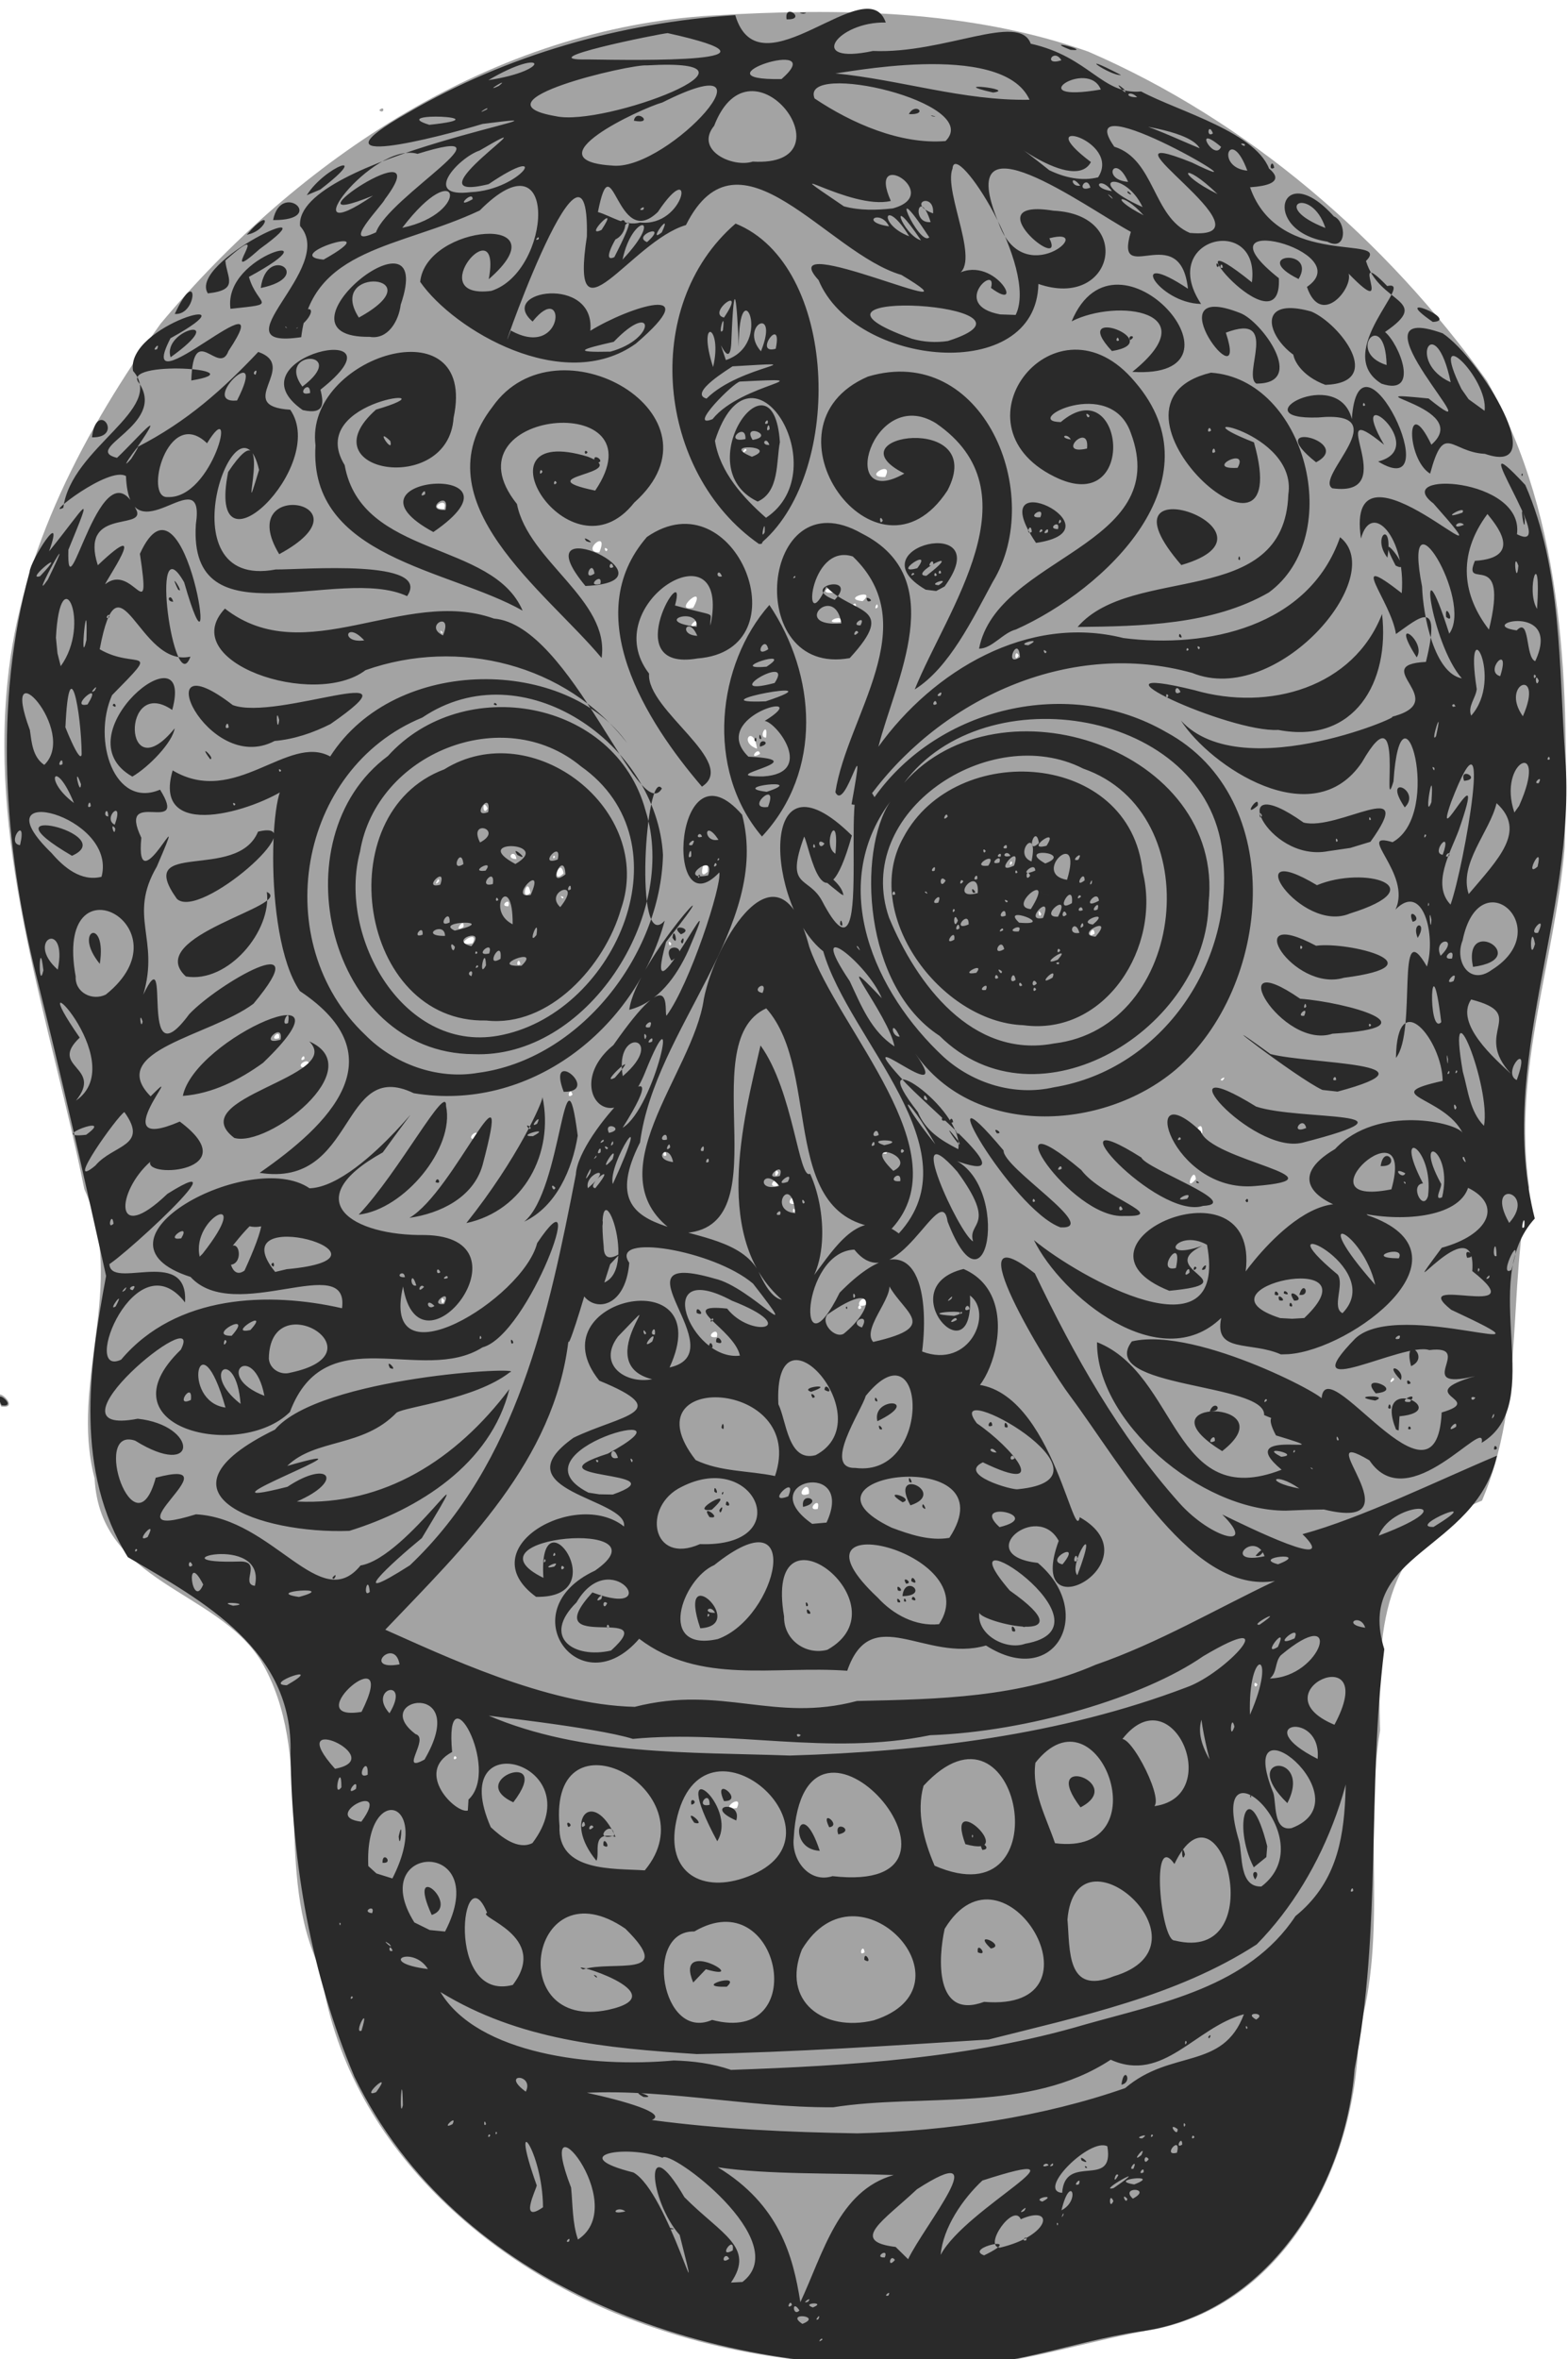
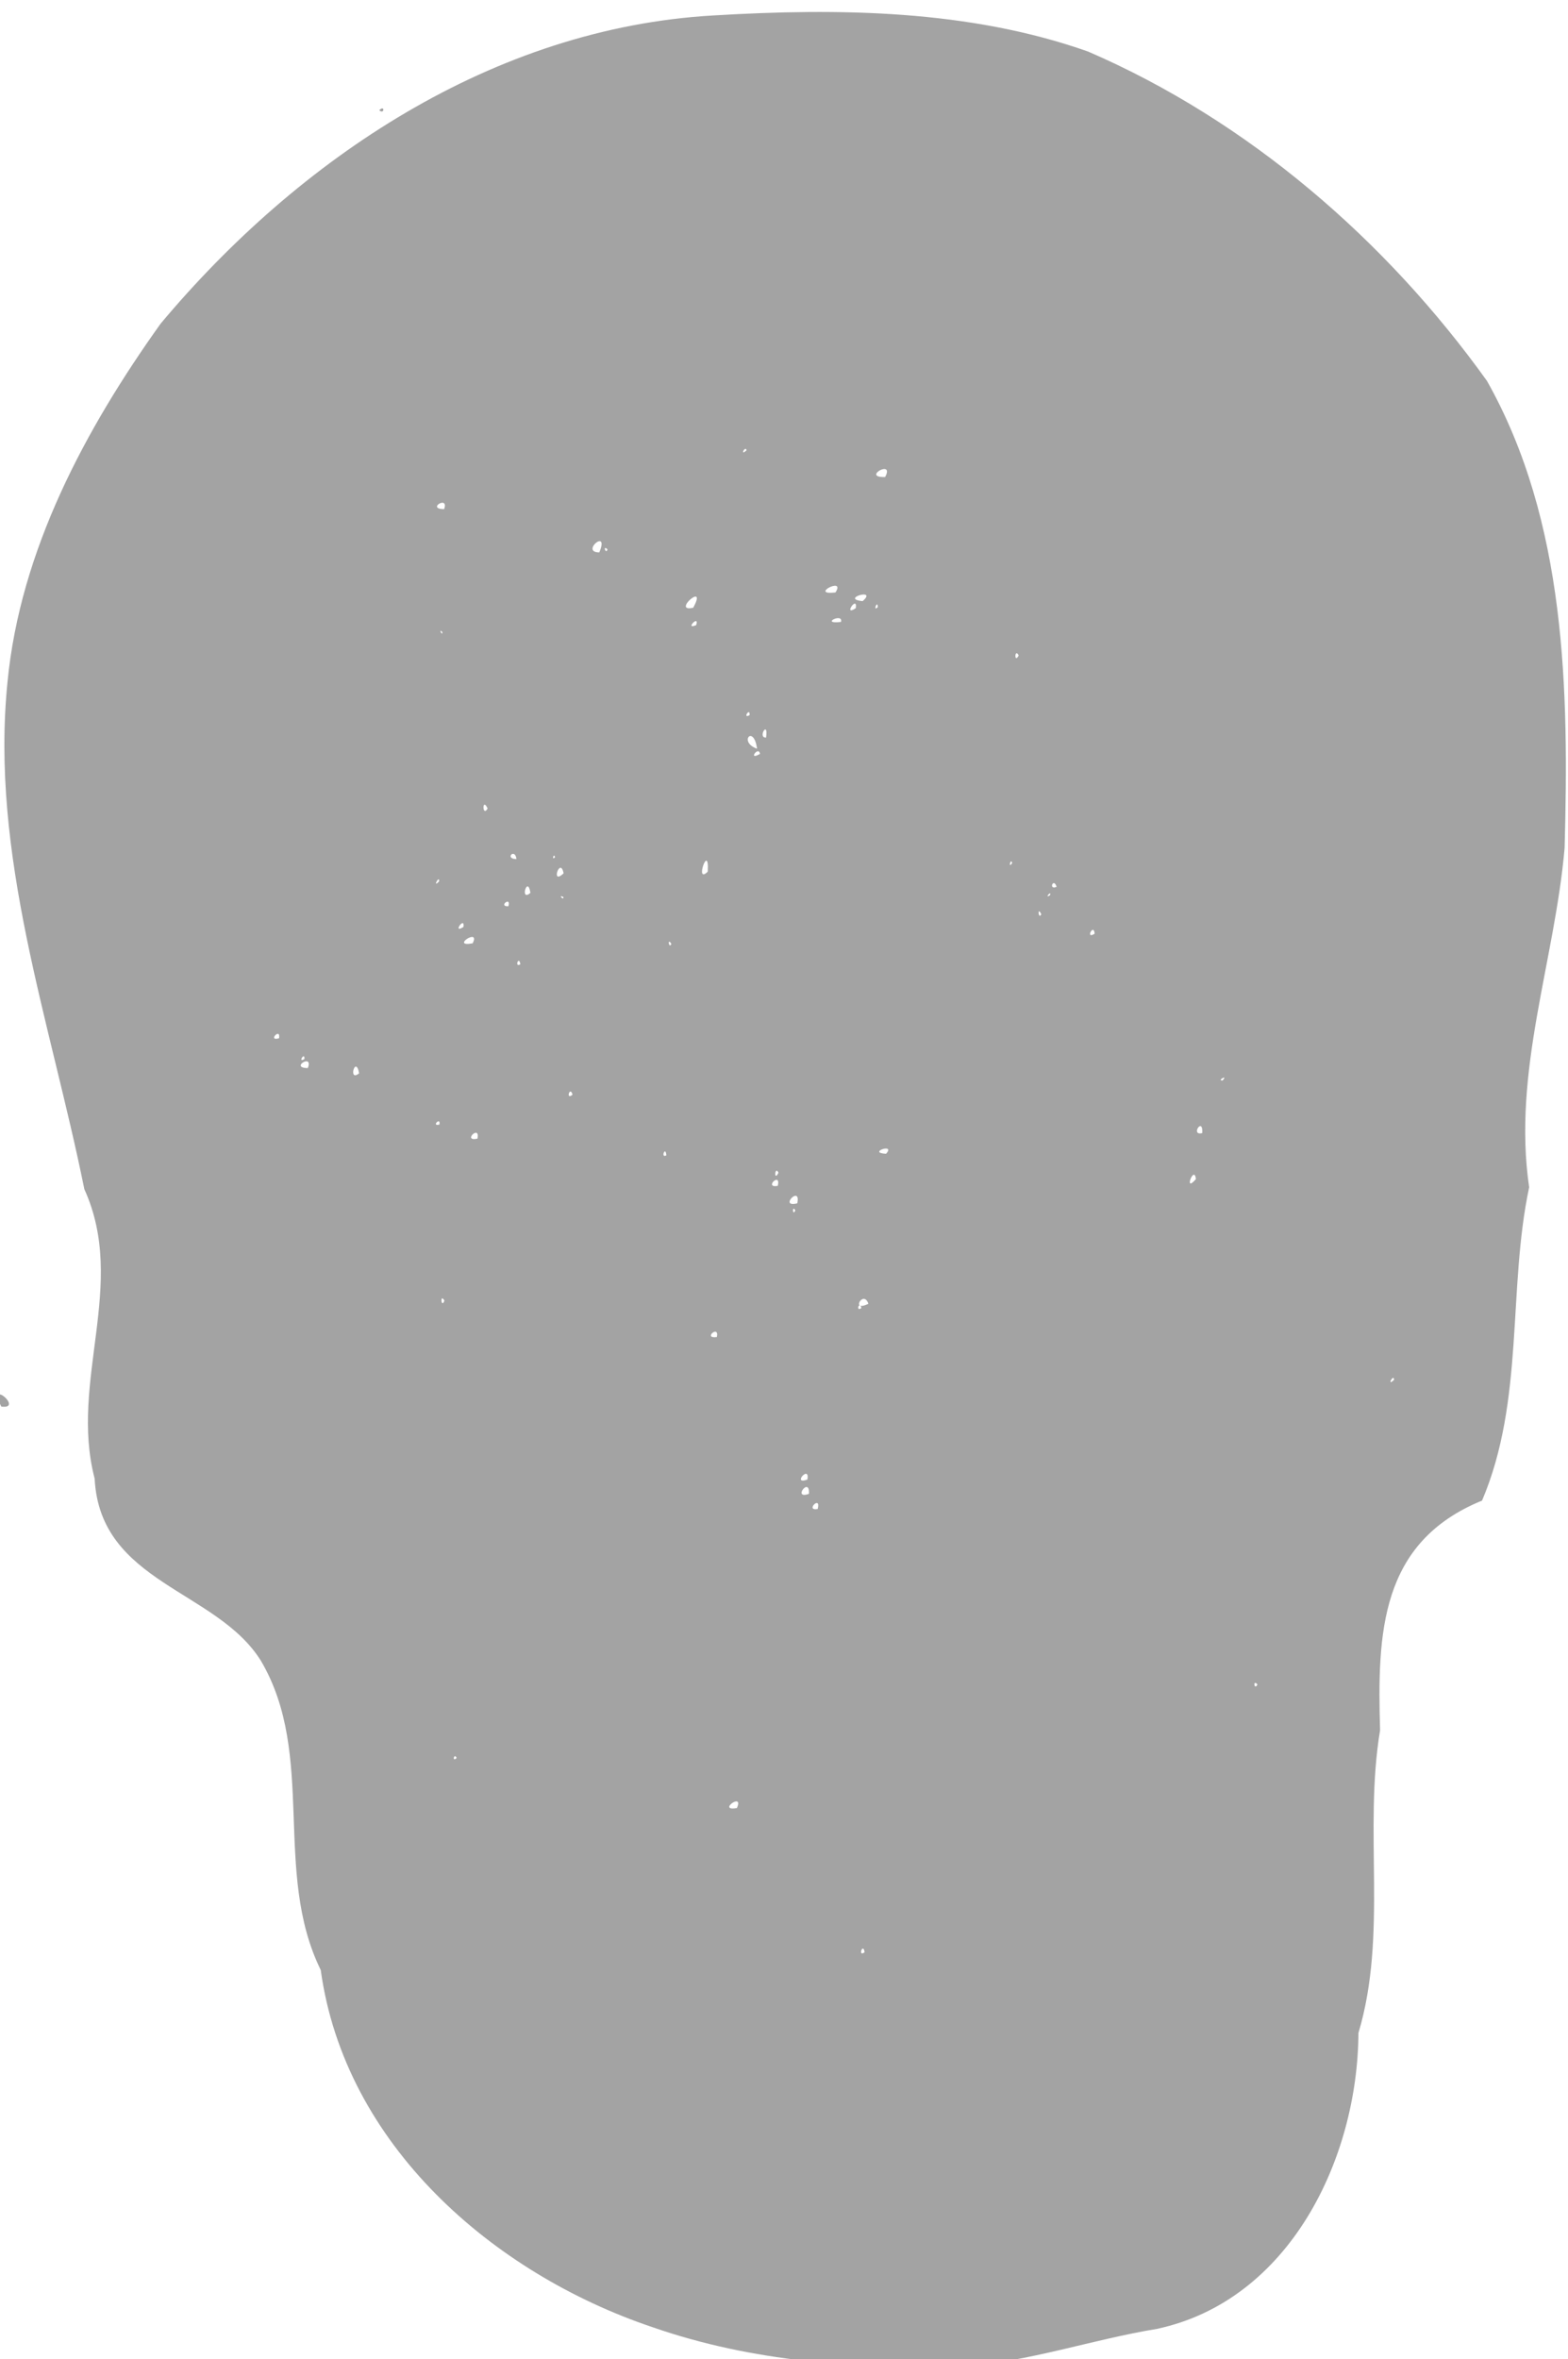
<svg xmlns="http://www.w3.org/2000/svg" xmlns:ns1="http://sodipodi.sourceforge.net/DTD/sodipodi-0.dtd" xmlns:ns2="http://www.inkscape.org/namespaces/inkscape" id="svg2" ns1:docname="mort_bis.svg" viewBox="0 0 2328.1 3501.9" ns1:version="0.32" version="1.0" ns2:output_extension="org.inkscape.output.svg.inkscape" ns2:version="0.46">
  <ns1:namedview id="base" bordercolor="#666666" ns2:pageshadow="2" ns2:window-y="25" pagecolor="#ffffff" ns2:window-height="722" ns2:zoom="0.04375" ns2:window-x="0" showgrid="false" borderopacity="1.0" ns2:current-layer="layer1" ns2:cx="6643.9265" ns2:cy="-53.057226" ns2:window-width="1023" ns2:pageopacity="0.0" ns2:document-units="px" />
  <g id="layer1" ns2:label="Calque 1" ns2:groupmode="layer" transform="translate(350.52 1589.6)">
    <g id="g2487" ns2:export-ydpi="12.86" ns2:export-xdpi="12.86" ns2:export-filename="/home/ben/Images/SVG/Motifs/skull.png" transform="translate(2375.9 92.241)">
      <path id="path2489" style="fill:#a3a3a3" d="m-1296 1830.5c-156.6 4.2-313.3-6.4-461.9-58.2-237.3-79.9-456.6-271.1-492.3-530-71.9-146.4-6.1-318.58-88.8-458.99-65.7-105.71-239.1-114.99-246.9-270.49-37.9-144.74 49-288.12-15.3-429.54-50.2-248.63-140.3-495.67-114-753.65 19-194.77 115.2-374.23 227.3-531.13 205.2-245 493.9-438.7 820.5-457.4 185.6-11.1 379.7-8.9 556.6 53.6 237.26 102.6 442.06 279.5 592.13 488.8 117.86 208.99 121.69 459.58 115.32 693.22-14.67 168.49-77.84 332.25-52.65 503.73-32.15 150.76-6.52 316-69.95 465.03-151.53 61.81-155.57 196.96-151.39 340.84-24.78 148.98 11.59 303.08-32.13 449.38-1.05 186.6-102.16 397-299.13 439.2-96.3 15.8-189.6 48.7-287.4 55.6zm-345.4-175h-1.9 1.9zm196-435h-1.9 1.9zm2.7-4.6c-2.2-15.6-10.7 7.9 0 0zm-189.6-214.1c11-24.61-30.3 5.4 0 0zm-416.1-74.33c-3.9-8.32-7.1 7.09 0 0zm1189-108.98c-6.95-8.69-5.05 9.75 0 0zm-652.97-260.51c5.6-21.62-19.5 3.36 0 0zm-44.4-20.9l-6.2-5.17 6.2 5.17zm31.4-1.62c1.7-26.79-25.4 9.09 0 0zm-2.3-21.16c4.2-22.97-23.7 8.49 0 0zm577.27-74.85l-2.73 0.57 2.73-0.57zm311.77-0.76l-2.92 0.45 2.92-0.45zm-17.93-72.54c-0.5-10.14-11.75 11.5 0 0zm-6.84-15.2l-2.4 0.4 2.4-0.4zm-998.67-48.19c4.1-19.33-21.8 3.01 0 0zm25.4-14.5l-4.5-0.59 4.5 0.59zm189.3-28.63c-3.4-11.66-8.8 6.59 0 0zm10.3-6.29c-7.3-21.65-27.3 13.44 0 0zm-629.5-4.66c-6.8-11.92-4.8 12.87 0 0zm514.7-132.18l-1.4 0.04 1.4-0.04zm6.3-1.76c-5-8.67-4.2 9.66 0 0zm2.9-10.48c6-28.411-28.4 7.12 0 0zm-28.9-25.955c5-21.978-21.7 3.993 0 0zm620.77-9.993c-2.3-22.502-19.08 22.318 0 0zm-619.77-9.557c-5.6-11.288-7 14.714 0 0zm-166.5-25.721c-1.2-15.322-9 5.109 0 0zm326.2-2.294c15.2-16.66-29-1.659 0 0zm-606.7-22.435c4.6-21.992-23.2 4.815 0 0zm1076.2-8.299c1.57-25.499-18.47 4.632 0 0zm-1132.7-12.675c2.6-12.232-12.8 3.135 0 0zm197.7-44.326c-3.6-14.187-10.7 9.036 0 0zm964.97-20.965c9.6-9.669-8.91-0.179 0 0zm-1281.8-10.846c-5.3-28.074-16.9 14.154 0 0zm-76.2-7.724c9-22.54-27.7 0.007 0 0zm-5-13.45c0.7-11.83-10.6 6.88 0 0zm-37.7-30.79c2.8-17.05-17.8 5.2 0 0zm358.3-109.88c-2.3-13.96-9.1 5.96 0 0zm224.2-30.11c-6.3-10.6-3.7 8.17 0 0zm-295-0.94c12-24.09-34.2 6.4 0 0zm923.5-14.3c-1.4-16.55-14.6 9.55 0 0zm-937.1-10.07c2.2-17.04-17.4 11.37 0 0zm942.2 0.49l-1.8 1.12 1.8-1.12zm-84.4-19.45c-6.6-13.02-3.8 9.68 0 0zm-791.2-11.67c4.7-15.71-15.9 0.77 0 0zm81.7-13.71c-8.9-4.64 0.8 6.34 0 0zm722.5-2.63c2.8-8.47-9.5 5.99 0 0zm-771.5-3.53c-4.1-27.5-16.3 14.21 0 0zm781.3-9.05c-4.9-14.77-12.4 5.8 0 0zm-916.8-8.08c0.7-10.56-10.8 11.45 0 0zm956-2.8l-1.4 0.04 1.4-0.04zm-771.2-9.12c-5-25.68-19.9 19.08 0 0zm214-2.42c2.6-45.19-20.3 20.06 0 0zm452-12.75c-2-8.91-6.4 9.53 0 0zm-736-5.91c-2-17.35-18.5-0.37 0 0zm783.3-1.45l-3.5-5.92 3.5 5.92zm-726.1-1.35c-1.8-7.5-5.2 5.94 0 0zm756-2.55l-2.4 0.4 2.4-0.4zm-798-2.39l-2.5-1.06 2.5 1.06zm1187.1-35.99l-4.98-4.49 4.98 4.49zm-1245.1-31.32c-8.3-18.1-8.1 13.81 0 0zm404.4-81.09c-1.9-12.95-19 11.1 0 0zm25.6-0.66h-1.9 1.9zm-30-7.05c-4.8-36.81-28.4-10.01 0 0zm13.4-16.55c3.9-27.31-13.2 0.72 0 0zm-24.4-33.31c0.7-12.5-11.2 6.39 0 0zm399.5-88.59c-6.2-11.83-6.8 13.27 0 0zm-855.7-34.67c-6.3-6.78 0.2 7.33 0 0zm713.2 0.12l-2 0.57 2-0.57zm-315.6-3.88l-4.5-4.47 4.5 4.47zm-392-5.95l-3-2 3 2zm371.3-0.67c5.2-16.64-18.1 8.04 0 0zm215-4.65c3.7-14.42-32.6 3.74 0 0zm21.9-20.4c3.1-20.48-19.8 13.14 0 0zm-241.4-0.64c22.4-40.75-33.3 7.32 0 0zm274.1-0.99c-0.2-11.97-7.9 7.94 0 0zm-22.5-8.85c23.1-20.24-34.4-3.5 0 0zm-40.3-12.92c15.8-24.48-40.3 4.73 0 0zm-350.7-59.41c15.7-37.51-29.1-0.14 0 0zm12.2-4.55c-7.8-7.25-2.2 8.58 0 0zm6 0.43l-4 1.04 4-1.04zm-248.6-60.07c7.8-21.31-27.2-0.29 0 0zm638.6-42.9h-1.9 1.9zm16.2-4.81c14.7-27.19-36 1.08 0 0zm-205.7-39.69c-1.9-7.8-10.7 9.8 0 0zm-1106.6 1419.4c-21.2-42.69 34.1 4.56 0 0zm561.2-1924.1c8.4-8.8 7.8 7 0 0z" />
-       <path id="path2491" ns1:nodetypes="ccccccccccccccccccccccccccccccccccccccccccccccccccccccccccccccccccccccccccccccccccccccccccccccccccccccccccccccccccccccccccccccccccccccccccccccccccccccccccccccccccccccccccccccccccccccccccccccccccccccccccccccccccccccccccccccccccccccccccccccccccccccccccccccccccccccccccccccccccccccccccccccccccccccccccccccccccccccccccccccccccccccccccccccccccccccccccccccccccccccccccccccccccccccccccccccccccccccccccccccccccccccccccccccccccccccccccccccccccccccccccccccccccccccccccccccccccccccccccccccccccccccccccccccccccccccccccccccccccccccccccccccccccccccccccccccccccccccccccccccccccccccccccccccccccccccccccccccccccccccccccccccccccccccccccccccccccccccccccccccccccccccccccccccccccccccccccccccccccccccccccccccccccccccccccccccccccccccccccccccccccccccccccccccccccccccccccccccccccccccccccccccccccccccccccccccccccccccccccccccccccccccccccccccccccccccccccccccccccccccccccccccccccccccccccccccccccccccccccccccccccccccccccccccccccccccccccccccccccccccccccccccccccccccccccccccccccccccccccccccccccccccccccccccccccccccccccccccccccccccccccccccccccccccccccccccccccccccccccccccccccccccccccccccccccccccccccccccccccccccccccccccccccccccccccccccccccccccccccccccccccccccccccccccccccccccccccccccccccccccccccccccccccccccccccccccccccccccccccccccccccccccccccccccccccccccccccccccccccccccccccccccccccccccccccccccccccccccccccccccccccccccccccccccccccccccccccccccccccccccccccccccccccccccccccccccccccccccccccccccccccccccccccccccccccccccccccccccccccccccccccccccccccccccccccccccccccccccccccccccccccccccccccccccccccccccccccccccccccccccccccccccccccccccccccccccccccccccccccccccccccccccccccccccccccccccccccccccccccccccccccccccccccccccccccccccccccccccccccccccccccccccccccccccccccccccccccccccccccccccccccccccccccccccccccccccccccccccccccccccccccccccccccccccccccccccccccccccccccccccccccccccccccccccccccccccccccccccccccccccccccccccccccccccccccccccccccccccccccccccccccccccccccccccccccccccccccccccccccccccccccccccccccccccccccccccccccccccccccccccccccccccccccccccccccccccccccccccccccccccccccccccccccccccccccccccccccccccccccccccccccccccccccccccccccccccccccccccccccccccccccccccccccccccccccccccccccccccccccccccccccccccccccccccccccccccccccccccccccccccccccccccccccccccccccccccccccccccccccccccccccccccccccccccccccccccccccccccccccccccccccccccccccccccccccccccccccccccccccccccccccccccccccccccccccccccccccccccccccccccccccccccccccccccccccccccccccccccccccccccccccccccccccccccccccccccccccccccccccccccccccccccccccccccccccccccccccccccccccccccccccccccccccccccccccccccccccccccccccccccccccccccccccccccccccccccccccccccccccccccccccccccccccccccccccccccccccccccccccccccccccccccccccccccccccccccccccccccccccccccccccccccccccccccccccccccccccccccccccccccccccccccccccccccccccccccccccccccccccccccccccccccccccccccccccccccccccccccccccccccccccccccccccccccccccccccccccccccccccccccccccccccccccccccccccccccccccccccccccccccccccccccccccccccccccccccccccccccccccccccccccccccccccccccccccccccccccccccccccccccccccccccccccccccccccccccccccccccccccccccccccccccccccccccccccccccccccccccccccccccccccccccccccccccccccccccccccccccccccccccccccccccccccccccccccccccccccccccccccccccccccccccccccccccccccccccccccccccccccccccccccccccccccccccccccccccccccccccccccccccccccccccccccccccccccccccccccccccccccccccccccccccccccccccccccccccccccccccccccccccccccccccccccccccccccccccccccccccccccccccccccccccccccccccccccccccccccccccccccccccccccccccccccc" style="fill:#2a2a2a" d="m-1346.4 1829.4c-328.8 12.7-702.2-115.3-853.8-428.8-64.2-152.6-92.8-314.8-94.9-480.19 4.3-152.67-127.9-224.88-241.5-290.97-78.8-126.9-58.4-279.02-32.3-417.34-32.5-146.55-66.3-296.75-103.3-444.29-49-194.72-63.6-406.35-10.3-600.75 1.1-16.83 53.7-99.72 28.9-30.49 54.7-67.32 68-97.99 28.7-2.39-3 106.97 50-168.48 101.7-57.46 9.5 28.16-85.1-4.25-58 80.46 83.1-78.89 7.6 29.04 11.2 28.03 41.1-32.79 68.7 70.18 51.3-45.06 68.7-150.65 123.4 243.21 65.7 42.35-52.8-92.75-14.8 177.09 9.3 110.3-76.9 17.37-105.7-164.36-134.7-10.96 54.1 31.57 93.8-8.45 18.3 68.22-29.7 67.05 3.5 169 71.3 140.18 44 70.68-64.8-5.78-27.8 71.4-10.4 107.05 76.8-82.19 23 42.76-43.4 74.45 4.6 106.75-20.1 190.09 44.4-92.29-9.8 134.78 68.2 29.01 42.4-45.09 193.4-132.57 95.4-15.5-64.1 47.97-219.9 69.34-152.7 137.44 59.5-59.82-75.5 88.685 43.3 37.462 99.6 74.222-51.7 85.129-43.9 59.695-50 44.219-56.1 125.67 25.5 47.615 133.3-83.528-132.2 153.9-85.6 97.958-9.7 52.31 117.5-25.18 111.8 63.19-73.3-94.87-156 113.11-94.9 84.95 82.1-97.22 219.7-101.05 328-76.32 11.5-86.02-159.4 25.26-224.9-46.48-168-54.04 89.2-191.61 176.7-131.58 84.7-2.511 216.8-202.6 108.7-53.243-128.5 71.281-45.4 124.2 62.6 122.62 164.8 2.89-8.3 223.42-32.5 76.39-34.9 148.94 178.3 18.08 199.1-64.41 79.9-118.84-12 136.16-81.1 154.75-89.6 56.67-233.1-44.92-286 95.98-73.8 72.58-282.6 23.95-161.9-92.54 38.3-75.89-214.8 131.56-64 102.51 90.3 9.86 90.7 91.15-3.8 32.56-66-22.29-0.8 171.1 30.5 54.99 125.3-33.44-84.6 99.03 59.7 54.31 115.4 6.25 184.6 149.76 244.4 75.93 70.7-11.55 188-201.89 91-40.64-46.1 37.78-117.7 104.09-17.8 40.44 159.9-151.55 206.2-373.31 246.5-580.18 3.2-63.731 162-215.68 69.4-69.257 48.3-29.661 88.5-219.54 33.4-82.285-43.6 110.08-125.9 24.164-47.1-40.478 92.4-131.98 74.5-47.36 78.9-43.64 34.8-47.44 82.1-192.55 78.4-212.65-82.8 87-67.5-201.79 33.8-85.64 43.4 165.07-129.6 317.42-151.5 486.39-83.5 165.1 127.2 102.99 175.7 191.05 64.1 146.26 104.2-135.01 208.5-55.94 113.8-124.21-74.2-286.62-112.2-418.74-84.5-67.14-99.2-311.43 42.5-171.9-41.8 149.6-62.7 16.44-70.8 1.58-28.6 77.84 5.4 57.73 26.1 94.7 89.4 171.78 10.8-269.84 78.3-153.21 95.1-133.91 288.5-179.81 432.63-96.79 182.58 98.45 156.87 379.51 14.23 501.57-108.26 91.227-299.16 100.9-386.36-24.32 66 94.262-113.3-62.8-13.3 44.869 51.6 53.003 188.7 161.49 57 107.92 102.2 22.425 66.4 257.81 4.3 96.621-9.5-65.528-76.3 119.86-138.4 41.73-79.6 2.97-86.4 194.69-21.8 63.84 115.9-117.62 133.4 0.77 122.4 87.4 70.9 26.99 106.3-57.43 71-83.18 7.2 125.94-119.5-12.42-9.5-39.32 108.1 46.61 15.2 240.75-13.8 174.25 137.9-36.26 177.4 241.92 186.3 194.17 114.8 65.01-83.3 176.49-31.2 35.09-32.1-59.52-129.7 21.46-31 32.77 86.5 72.59 26.1 188.55-77 122.58-90 26.2-170.1-66-206 37.47-108.5-7.84-218.5 21.32-308.9-47.49-87.1 101.54-193.3-41.67-65.6-101.11 112.7-78.28-202.8-51.4-76.6 10.72-8.7-133.82 109.7 30.84-10.9 28.15-99.1-72.31 59.2-161.06 130.6-104.38 6.7-41.78-186.5-52.58-74.8-131.84 70.5-33.92 152.4-37.73 38.1-84.59-98.2-122.36 179.2-182.06 104.3-19.61 101.4-22.71-93.6-178.38 67.2-131.83 53.2 11.97 136.5 109.88 56.8 7.41-58.4-49.9-214.7-75.72-183.8-30.91-8.9 106.63-121.1 61.17-55.1-32.92 51.3-123.93-39 183.97-35.1 147.73-21 179.05-154.8 306.69-272.1 429.75 82.7 36.48 238.9 111.71 370.4 114.49 129.7-33.1 206.5 24.18 330-8.7 121.3-2.58 241.3-4.72 354.4-53.79 93.5-32.41 176.68-81.74 266.17-124.27-122.07 19.95-224.67-167.64-303.97-274.46-32.9-43.31-177.5-280.07-52.5-182.12 58.3 121.9 123.9 239 214.36 340.58 48.24 54.04 117.25 70.38 63.87 17.26 39.55 19.29 177.5 86.65 119.12 29.19 87.33-23.69 203.13-80.56 288.81-116.51-32.31 142.65-212.05 143.66-167.35 287.28-25.66 207.3-3.6 417.52-44.13 623.32-13.75 178-130.7 364.9-320.18 389.6-104.1 15.6-203.9 58.9-311 50.4zm-159-38.4c0.2-6.1-10.1 7.3 0 0zm-22-20.5h-1.9 1.9zm-7.7-3c31.2-12.1-27.1-17.9 0 0zm28.7-3.5h-1.8 1.8zm-5-3.4c5.7-12-8.3 4.2 0 0zm-28-13c-11.8-18.3-10.2 10.4 0 0zm19.9-4.5c21.8-8.9-19.5-6.9 0 0zm-18.6-7.8c33.8-72.1 56.5-165.6 138.6-188.7-85-3.3-188.9-0.3-261.2-11.6 91.5 55.6 111.9 132 122.6 200.3zm-12.5 4.3c-2-10.9-10.1 8.6 0 0zm23.9-5c8.3-10.2-12.8 4.6 0 0zm119.3-9.1c5.5-10.1-9.9 2.6 0 0zm-10.5-5h-1.4 1.4zm-213.1-2.1l-1 1.2 1-1.2zm232.1-3.9h-1.4 1.4zm-225.2-9.2c78.2-59.9-109.4-199.1-118.6-184.3-54.8-20.6-144.5-3.6-43.2 21.8 51.7 29.1 108.5 249.9 68.6 92.7-45.2-50.8-55.1-162.6 7.1-56 54.4 54.9 105.5 73.9 69.1 126.7l17-0.9zm-109.6-78.5c-9.7-4.8 21.2 1.4 0 0zm291 69.7c53.9-25 19.5 22.1 0 0zm45-23.9c-7.5-10.7-11.7 14.3 0 0zm-246-1.7c-6.7-13.2-14.9 10.5 0 0zm265.6 0.6c24.5-51.1 133-181.1 13.1-103.8-49.4 46.5-101.3 77.1-31.6 85.6l18.5 18.2zm-34.6-2.6c6.4-16-18 1 0 0zm147.4-3.1c65.4-31.7-31.6-11.4 0 0zm-64.5-0.7c37.2-70.4 237.4-166.9 62-110.4-28.6 26.7-58.4 69.3-62 110.4zm135.4-123.6l3.7-1.3-3.7 1.3zm-444.1 117c3.5-25.1-23.9 13.1 0 0zm537.1-0.5l-2.1-0.1 2.1 0.1zm-140.5-3.6c76.2-17.9 81.9-64.7 31.1-42.2-10.7-24.9-56.3 40.1-31.1 42.2zm69.9-28.9l1.9-0.6-1.9 0.6zm-709.6 19.8c3.8-10.2-8.9 3 0 0zm678.9-1.9c2.4-10.5-9.6 2.8 0 0zm-665.6-1.1c81.6-53.6-68.4-227.9-10.2-77.1 2.6 25.7 1.7 52.3 10.2 77.1zm612.3 0.3l2.8-3.8-2.8 3.8zm8.6-11l-1.9-0.6 1.9 0.6zm92-12.7c-3.4-5.4-1.4 7.2 0 0zm7.8-12.9c1.4-8.9-5.5 9.6 0 0zm-772.6-11.6c-0.5-84.8-51.8-151.7-9.3-32.4-0.6 5.4-27.2 58 9.3 32.4zm122.3 6.1c-12.2-9.3-25.8 6.5 0 0zm592-0.6c9.2-12.8-13.9 7.2 0 0zm55.5-1c28.8-14.6 13.5-56 0 0zm-653-4.5l-2.4 0.7 2.4-0.7zm730.1-9.2c-6.7-15.5-6.9 15.3 0 0zm-105.5 0.8c24.4-12.6-16.9-4.8 0 0zm96.4-0.5l-3.5-1.1 3.5 1.1zm29.8-3.6c-10.4-11-1.7 10.2 0 0zm8.2-0.3c30.3-16.2-20.5-18.6 0 0zm-105-8.6c4.2-60.3 78.2-4.2 67.1-69.1-25.4-13.4-105.6 65.9-67.1 69.1zm34.6-37.2c-3.6-6.2 7 1.5 0 0zm-5.6-10.8c-6.3-12.2 18 8.9 0 0zm11 1.5h1.9-1.9zm-15.4-6.7l0.5-1.3-0.5 1.3zm51.8 46.1c62-42.3-27 7.3 0 0zm-79.4 2.6h-1.9 1.9zm29-4h-1.4 1.4zm81-4c43.62-16.7-43.2-6.8 0 0zm-82.2-0.2c5.5-14.1-12.1 4.6 0 0zm61.2-3.7l-6.1-2.3 6.1 2.3zm-2.6-9.8c-4.4-6.7-9.6 17.6 0 0zm-306.2-2l-1.8 0.2 1.8-0.2zm343.7-2.2c1.8-11.9-11 5.4 0 0zm-11.9-2.1h-1.9 1.9zm-13.5-1h-2.4 2.4zm10.4-2.4c7.5-17.7-10.4 3.4 0 0zm-126-5c-3.9-7.5-15.5 6.1 0 0zm6.1 0.4c3.7-8.7-10 4.6 0 0zm138 0h-1.9 1.9zm-131-5.6l-1.8 1.5 1.8-1.5zm12-2l-1.7 0.5 1.7-0.5zm123.5-1.9c-7.7-10.6-8.6 12.6 0 0zm-10.9-6c9.3-19.5-18.5 14.8 0 0zm52.91-3.6c6.85-28.3-23.51 6.4 0 0zm7.8-12.1c-0.18-15.7-11.86 8 0 0zm-1023.6-6.6l-2.9 0.4 2.9-0.4zm964-2.5c15-9.7-15.4-0.5 0 0zm77.78-1.7c-3.27-7.7-6.45 6.3 0 0zm-1045.5-2.5c-2.7-6.1-5.5 6.8 0 0zm984 0c-2.7-6.1-5.5 6.8 0 0zm-439-3.3c134.7-3.3 276.7-24.8 397.6-67.2 68.51-58.4 144.86-25.8 176.3-109.6-72.31 19.3-119.66 102.8-197.8 67.5-120.5 79.4-280.3 49.7-412.1 70.6-134.1 0.7-264.7-31.6-394.5-19.6-134.4-36.1 172.6 18.8 125.3 38.5 101.1 13.6 203.2 18.1 305.2 19.8zm-249.5-25.2l1.4-0.2-1.4 0.2zm-68-28.8c-26.4-14.6 24.8 1.9 0 0zm709.5-18.2c4-30.7 17.6-3.4 0 0zm11.5-19l1.8 0.1-1.8-0.1zm3.7-8.2l2.7-1-2.7 1zm66.77-1.3h1.86-1.86zm34-23.5h2.4-2.4zm2.12-11.5l8.88-4.4-8.88 4.4zm4.88-2h-1.86 1.86zm6-5.5c6.55-8.4 1.25 7.2 0 0zm22-16h1.92-1.92zm-1078 158.4c-3-5.4-2.7 6.9 0 0zm1010.5-5.6c-16.92-11.8 0.64 14.7 0 0zm-1000.5 0.6h-1.5 1.5zm-26.3-3.2l-2.5-0.1 2.5 0.1zm-44.2-1.2h-1.4 1.4zm1082.5-2.6c-3.72-8.1-2.95 9.2 0 0zm-1088.1-0.9c8.2-16.5-19.5 10.2 0 0zm49.7-0.1c-3-11-4.2 6.5 0 0zm-123.4-28c-1.2-64.2-6.3 26.7 0 0zm-39.7-19.4c27.9-37.8-26.2 10.9 0 0zm222.2-0.7c13.2-26.8-38.7-28 0 0zm304.8-32.3c176.9-6.3 354.6-17 524.9-67.2 113.1-32 243.46-55.6 313.05-161.1 117.6-95.3 48.89-250.65 92.6-372.02 10.7 143.64-45.42 307.42-150.12 414.02-118.97 77.1-262.43 106.8-398.13 141.2-144.4 9.1-289.3 18.9-433.3 21.6-133.9-8.9-263.3-20.2-380.6-92.1 55.4 92.7 226.3 112.7 346.5 101.6 28.8 0.8 57.8 4.5 85.1 14zm613.2-90.6l3.3-1.4-3.3 1.4zm-966.7 86.6h-1.9 1.9zm1061.7-17.7l-2.9 0.7 2.9-0.7zm-31.75-19.4c-2.99-7.4-3.37 9.8 0 0zm97-5l-1.87 0.6 1.87-0.6zm-1322.2-12.1c13.6-44.3-12.9 5.9 0 0zm1315.5-4.3c-3.68-8-2.79 5.8 0 0zm-554.82-11.1c156.2-50.2-23.1-244-106.7-105.3-31.1 77.4 32.3 123.2 106.7 105.3zm-14.1-89.8c-0.7-16.8 14.2 8.8 0 0zm-17.9-22.6h2.4-2.4zm-208.1 111.8c148.4 39.3 101.3-206.1-26.4-131.3-75.7-1.7-49.1 164.2 26.4 131.3zm21.8-49.3c-54 1.5 24.2-22 0 0zm-49.9-6.2c-29.2-70.3 89.3 0.9 18.8-19.7l-18.8 19.7zm835.84 55c17.85-10.9-21.01-11.8 0 0zm21.83-2.8h-1.86 1.86zm-984.17-11.6c108.4-23.6-67.6-75.1-37-60.1 43.3-14 139.2 14.9 62.8-60.4-141.2-97-182.1 153.1-25.8 120.5zm558.4-11.9c189.6 15.7 30.2-254.8-58.5-108.4-9.7 43-15.1 135.6 58.5 108.4zm-9.3-73.5c-2.7-18.6 17.3 7.3 0 0zm19.3-5.7c-29.7-28.3 24.8-4.4 0 0zm-947.2 72.7c-2.7-6.1-5.5 6.8 0 0zm237.4-18.6c55.7-72.7-54.9-101.1-38.1-107-37.2-91.1-63.4 133.3 38.1 107zm892.1-12.8c155.29-46-56.3-233.1-68.5-84.2 3.9 44.5-1.9 112.9 68.5 84.2zm-768-0.5c-10-6 4.8 7.6 0 0zm-250.1-10.3c-22-36-78.3-9.9 0 0zm274.6 0.7h-2.4 2.4zm-327-28c-5.1-12.4-7.4 4.2 0 0zm6-0.7l-2.5-2.4 2.5 2.4zm-11-9.4c-16.3-10.7 10.6 12.5 0 0zm1166.1-5c146.87 36.9 68.18-255.71-0.28-113.6-36.36-51.8-20.06 115.3 0.28 113.6zm-1083.2-13.3c72.6-140.1-119.8-131.5-45.6-13.5l22.9 11.3 22.7 2.2zm-19.8-24.6c-38.9-85.6 43.9-14.7 0 0zm-135.1 12.9c-3.4-5.4-1.4 7.2 0 0zm1478.4-4c32.35-51.4 1.54 42.3 0 0zm-1250.9-5.9h-2.4 2.4zm-180.9-5.6c5.7-14.8-17.5-1.9 0 0zm1456.6-33c0.19-10.8-8.17 5 0 0zm-136.3-6.6c95.94-72.7-82.28-230.66-33-67.2 5.33 21-0.27 68.3 33 67.2zm-9.29-10.4c-10.05-15.3 10.67-14.6 0 0zm-2.01-18.1c-32.95-64-7.4-140.61 19.98-31.3l-1.28 16.1-18.7 15.2zm3.33-47.8h-1.86 1.86zm-8.83-57.63c2.12-8 1.81 7.08 0 0zm-1273.4 121.93c61.2-120.05-41.6-142.97-35.8-18.4l12.1 11 23.7 7.4zm-14.7-23.2c-0.4-19.2 17.5 1.6 0 0zm24-39c7.3-33.7 2.4 26.2 0 0zm518.5 59.4c161-61.5-68.7-263.94-106.4-82.1-16.2 77.5 39.5 107.9 106.4 82.1zm-45.5-52.4c-77.3-143.29 33.3-53.07 0 0zm-11.3-54.08c0.1-25.11-22.9 5.38 0 0zm26.3 36.58l1.8-0.6-1.8 0.6zm-49.1-10c-18.9-26.31 21.6 6.4 0 0zm62.3-3.3c-51.3-22.48 9.6-31.4 0 0zm-66.5-23.43c-3.5-13.8 12.4-3.13 0 0zm48.3-5.37c-18.3-40.97 32.3 0.45 0 0zm161.2 111.4c253.6 29-43.5-316.07-57.7-55.8-3.2 32.1 23.3 66.9 57.7 55.8zm-19-37.6c-28.8-87.89-51.5-2.3 0 0zm27.5-24.4c-7.7-23 27.1-5.4 0 0zm-13.5-10.6c-14.3-29.4 19.3-2.2 0 0zm-273.8 64c99.3-119-143.2-246.95-126.6-65.8-2.9 68.7 79.8 62.7 126.6 65.8zm-71.7-14.2c-50.9-61-5.4-110.1 28.3-35.4-37.1-9.7-22.6 23.2-28.3 35.4zm26.3-37.1c-1.8-27.7-34.9 9.1 0 0zm-30.7-13c-5.3-8.9-11.2 11 0 0zm-12.6-2.5c-1.7-15.5-9.7 9.7 0 0zm27.3 30c-1.5-18.5 14.2 8.3 0 0zm-52.3-27.6c-6.2-13.1 10.3-2 0 0zm544 57.5c192.2 83.5 126.7-273.9-16.4-118.65-11.1 39.55 0.8 82.05 16.4 118.65zm70.9-23.4c-9.5-19.3 17.5-1.3 0 0zm-25.2-8.6c-32.1-86.39 82.4 23.1 0 0zm11.6-11.9c-2.4-7.1-2.4 7.2 0 0zm5.7-4.2h-3.4 3.4zm308.77 31.3c-5.77-22.2-5.5 17.4 0 0zm-968.87-16.8c90.5-119.65-130.4-180.41-61.9-23.6 15.4 14.4 40.3 34.5 61.9 23.6zm-28.4-60.5c-73.2-33.74 62-81.06 0 0zm11.3-21.8l-2.4 0.05 2.4-0.05zm-5.3-6l-4.1 9.57 4.1-9.57zm798.3 88.5c160.28 20.5 64.6-237.85-29.1-119.42-5.7 41.98 16 80.92 29.1 119.42zm37.9-53.2c-62.8-82.73 69.4-36.3 0 0zm313.36 30.8c112.69-42.42-88.13-203.46-27.09-52.05 4.67 14.97-0.68 57.25 27.09 52.05zm-6.29-37.1c-74.8-72.17 38.96-75.56 0 0zm-1374.9 27.6c47.8-64.99-63.7-7.6 0 0zm159.1-32.84c49.1-45.49-36.2-197.82-24.3-70.65-56.9 30.48 5.9 92.19 23.3 86.89l1-16.24zm1009 10.54c118.42-4.4 38.45-198.54-38.1-100.43 19.1 1.87 72.92 113.33 38.1 100.43zm-7.1-11.12c-8.4-19.91 16.5 2.77 0 0zm-1.9-16.92c-13.8-28.14 18.5 3.12 0 0zm-1188.7-0.76c0.1-41-13.9 18.39 0 0zm21.6 2.38c4.3-21.15-19.5 13.38 0 0zm-6.6-12.46l-1.7 0.44 1.7-0.44zm24-8.54c1.6-32.98-20.3 9.12 0 0zm84.4-22.54c70.5-120.69-84.1-90.84-13.3-37.79 21.6 6.07-25.8 59.3 13.3 37.79zm-132.9 13.69c83.2-15.49-80.5-89.67 0 0zm1298.5-13.78c-16.84-65.66-27.42-142.07 20.88-111.31-30.3 38.89-49.75 60.69-20.88 111.31zm160.45-0.85c6.8-73.51-104.88-52.77 0 0zm-783.49-4.99c199.2-6.04 402-30.24 588.95-101.32 59.21-21.07 148.66-119.7 24.49-46.03-87.04 60.42-259.74 112.11-405.44 117.16-151 31.14-293.2-8.68-441.2 5.46-56-17.69-238-36.54-214.8-34.77 139.9 59.74 298.8 54.14 448 59.5zm16-30.41c-9.3-5.87-5.6 7.51 0 0zm9-1.89l-2.9-0.53 2.9 0.53zm634.97-10.55c-5.17-22.28-8.35 24.09 0 0zm148.48-2.86c70.63-131.53-117.88-49.2 0 0zm-1412-0.7l-1.8 0.06 1.8-0.06zm1253-1l-2.4 0.05 2.4-0.05zm33.58-13.14c42.59-97.01-3.36-102.01 0 0zm-1277.6-2.2c32.6-54.33-33.5-37.15 0 0zm-41.5-2.1c59.8-118.99-99.4 16.47 0 0zm1254-10.06h-3.89 3.89zm-1365-29.45c61.8-35.59-38.4-1.04 0 0zm1459.7-10.05c77.75-1.8 111.29-114.43 16.12-34.33-9 10.09-5.05 25.28-16.12 34.33zm-42.74-9.55l-1.95 0.57 1.95-0.57zm-1249.5-11.38c-7.2-41.66-56.9 10.08 0 0zm314-20.52c79.3-71.82-114.2 8.22-27.7-86.27 109.2 41.12 27.5-72.39-23.6 14.82-52.1 51.39-4.6 84.3 51.3 71.45zm321.2-1.13c119.2-66.8-95.6-233.17-64.3-49.36-0.7 34.75 32.3 57.83 64.3 49.36zm-22.1-38.11l1.8-1.89-1.8 1.89zm-7.7-16.15c-4.3-14.78 12.1 5.19 0 0zm-1.5-10.43c-3.4-13.08 6.9 0.81 0 0zm700.23 60.4c17.25-38.91-27.17 17.14 0 0zm-26.07 0.13l-0.59 2.53 0.59-2.53zm-349.06-4.85c145.5-25.47-131.9-205.73-23-78.93 120.7 84.93-43.5 47.33-45.2 32.76-4.2 33.09 39.8 56.59 68.2 46.17zm-19.4-18.81c-3.9-17.24 11.9 5.09 0 0zm14.5-7.18c-0.1-16.27 11.2 6.66 0 0zm404.7 18.13c11.31-25.7-38.27 16.84 0 0zm-856.1 0.89c88.7-32.15 130.9-218.7-5.4-109.79-48.1 20.95-86 130.17 5.4 109.79zm-26.2-15.92c-36.2-106.51 72.1-4.2 0 0zm13.5-19.58c-2.6-6.82-4.6 7.58 0 0zm8.4-3.39c-7-13.94-20.5 0.53 0 0zm965.36 22.15c-7.05-22.47-36.2-5.04 0 0zm-1122.3-1.23c-3.2-9.45-6.3 5.33 0 0zm965.57-3.34c42.24-29.36-17.72 2.38 0 0zm-476.07-0.7c71.9-107.57-243.8-182.42-90.9-39.36 22.8 25.05 56.2 42.95 90.9 39.36zm-61.4-32.8c-4-12.64 10.4 3.67 0 0zm9.5-1.22c-1.1-10.39 7.1 3.49 0 0zm11.4-2.9c1.1-10.79 11.7 6.62 0 0zm-13.8-4.71c3.4-33.87 41.6-0.67 0 0zm-6.7-8.37c-4.6-14.18 12.4 3.9 0 0zm12.2-10.07c-8.6-13.68 12.2-1 0 0zm7.6-3.86c0-14.26 14 9.55 0 0zm-442.8 51.5l-1.4 0.04 1.4-0.04zm-564-15c31.6-3.03-28.9-7.53 0 0zm555.3-3.83c-8.5-6.97-6 13.49 0 0zm-8.8-6.01c6.2-15.25-15.5 8.8 0 0zm-448.8-3.16c62.2-16.73-56-8.27 0 0zm105.1-7.57c-2.6-28.81-11.5 11.08 0 0zm-74.2 0.33l-3.2-1.87 3.2 1.87zm-173.1-11.24c-27.9-54.26-16.3 39.61 0 0zm76.7 1.96c18.7-81.45-160-31.66-21.4-36.11 32.4-0.02-0.6 33.53 21.4 36.11zm1221.2-15.73c35.8-94.96-14.7-15.82 0 0zm-1315.5-2.93l-6-4.88 6 4.88zm1259.6-2.32l-2.3-0.24 2.3 0.24zm-706-6.02c-5.7-8.84-6.2 8.96 0 0zm-14.8-1.53c12.6-12.7-25.1 5.8 0 0zm1118.8 0.05l-10.85-0.97 10.85 0.97zm-364.17-3.36c31.3-38.16-28.4-6.03 0 0zm-1291.8 1.4c-5.1-13.86-8.9 8.11 0 0zm1611.8-1.55c50.35-19.07-40.97-10.72 0 0zm-1087.4-5.07c-1.8-8.22-4.8 7.67 0 0zm790-1.02c-1.9-18.25-10.6 9.06 0 0zm277.48-5.88c-14.99-40.32-65.03 14.04 0 0zm-13.35-0.8c19.03-21.87 10.54 4.74 0 0zm-1039.7-1.06c-0.9-9.18-6.6 6.17 0 0zm-620.8-7.16c-2.7-6.1-5.5 6.85 0 0zm835.5-8.94c145.4 5.02 83-141.21-27.1-85.07-59.4 28.61-45 117.01 27.1 85.07zm14.2-40.03c-15.4-22.44 21.8 3.88 0 0zm14.6-10.4c8.9-13.9 1.4 12.21 0 0zm-11.3-0.57c-39.1 5.66 43.3-39.73 0 0zm21-7.12c-0.2-13.92 11.1 5.59 0 0zm-6-17.44c4.6-6.86 0.7 7.02 0 0zm-11.2-2.46c-0.9-15.08 9.3 8.59 0 0zm797.93 77.22l-4.5-0.59 4.5 0.59zm-448.93-8.5c92.4-141.02-252.5-94.87-85.7-15.11 27 10.09 56.5 20.11 85.7 15.11zm-40-45.78c-1.1-12.6 10.1 10.42 0 0zm-17.8-2.46c-33.1-60.26 56.6-18.7 0 0zm8.5-25.02l-2.4 0.05 2.4-0.05zm-20.2 20.45c-34.7-21.91 20.4-5.85 0 0zm9.8-30.69c-2.7-14.88 9.3 7.17 0 0zm-1130.7 82.32c16.4-31.89-22.3 11.22 0 0zm1827.9-2.08c138.58-52.09 21.22-54.26 0 0zm68.67-2l-2.4-0.04 2.4 0.04zm-631.67-10.63c69.8-17.03-45.9-41.8 0 0zm644.42-0.34c84.7-52.01-42.23 1.03 0 0zm-901.32-6.44c44.6-95.74-112.2-61.93-21.3 1.9l21.3-1.9zm-34.8-23.25c-4.2-24.97 32.9-8.08 0 0zm22.4-26.82l1.6 0.13-1.6-0.13zm3-7.98l2.3 0.11-2.3-0.11zm-47.4 19.11c15-36.1-36.6 14.01 0 0zm-260.6-2.66c104-36.64-133.9-20.25-7.2-60.74 149.4-81.19-152.4-5.25-28.9 57.9l16 2.49 20.1 0.35zm601.6-7.93c165.6-15.91-116.3-170.57-61-97.82 52.1 35.62 112.9 108.29 8.9 57.93-38.4 18.34 44.6 41.9 52.1 39.89zm-17-78.92l0.4-1.33-0.4 1.33zm-2.6-13.54c-1.9-15.72 10.8 5.48 0 0zm-321 87.35l-2 0.57 2-0.57zm-1-3.98l-3.5-1.08 3.5 1.08zm-19.1-10.48c49.6-145.39-221.7-157.13-117.8-23.71 36.8 17.65 78.6 15.49 117.8 23.71zm-56.7-59.67l2.5 0.09-2.5-0.09zm-22.8-12.32c2.8-15.66 5.9 9.41 0 0zm199 60.01c115.6 14.53 105.5-218.37 15.2-106.95-5.7 21.19-65.3 108.34-15.2 106.95zm35.8-57.71c-5.1-13.19 10.3 3.96 0 0zm-3.3-11.67c-8.8-37.32 68.7-33.13 0 0zm10.6-15.13h-3 3zm-14-15.61c-1.4-11.93 8.3 6.49 0 0zm-360.5 97.06l-2 0.57 2-0.57zm-50.5-7.96c-7.2-4.45-0.4 7.51 0 0zm24 1.01l-5.9 0.15 5.9-0.15zm27-1.5c-6.5-8.42-0.7 9.47 0 0zm567.3-2.72c-5.2-11.61-10.5 7.46 0 0zm-589-0.96c-8.3-24.75-17.8 6.02 0 0zm293.5-3.84c101.1-53.43-63.2-238.09-55.4-75.58 12.1 24.18 14.1 86.61 55.4 75.58zm-4.7-85.14c-6.9-12.57 10 0.39 0 0zm-2.1-8.87c-20.6-6.8 39.8-13.62 0 0zm19.9-2.97c0.8-14.31 16.2 9.69 0 0zm255.5 93.14c-8.1-12.32-15.4-0.25 0 0zm9.1-15.19l-2 0.57 2-0.57zm-16.3-20.03l-1.8 1.83 1.8-1.83zm0.8-4.86c-1-14.11-11.8 5.92 0 0zm-208-19.56l-1.4 0.04 1.4-0.04zm-930.5-7.12c-39.2-138.61-66.8-9.11 0 0zm22.4-5.44c-6.5-86.59-62.1-48.2 0 0zm-73.8-5.86c3.5-30.23-25.6 12.14 0 0zm109.2-6.15c-16-83.03-77.5-29.65 0 0zm575.7-24.6c-96.3-23.99 37.5-154.58-50.8-63.34-31.1 41.74 11.2 70.9 50.8 63.34zm-537.2-9.75c139.8-29.13-30.7-132.48-31.9-20.68 1.3 15.84 18 24.87 31.9 20.68zm-70.1-25.82c23.1-60.06 35 17.62 0 0zm737.6 0.54c-8.3-39.69-96.9-77.95-19-69.84 35.4 45.15 112.9 29.6 7.2-11.69-121.5-64.99-61.9 90.41 11.8 81.53zm-45.8-14.69c2.5-12.76 10.3 10.33 0 0zm10.5-5.35c-0.8-17.52 17.8 7.44 0 0zm-25-18.69l2.9-0.58-2.9 0.58zm-3.9-24.59c-2.2-15.57 16.1 7.39 0 0zm-75.6 54.5l-8.3 3.87 8.3-3.87zm-636-2.01l-3.7-1.23 3.7 1.23zm13.6-9.62c-3.3-10.39-7 12.76 0 0zm632-0.46c9.9-23.83-22.1 15.86 0 0zm328.1 0.57c105.7-23.98 39.5-43.68 19.1-92.31 22.3 15.8-38.3 70.97-19.1 92.31zm-345.9-2.3l-3.5 0.57 3.5-0.57zm-235.8-3.6c-2.1-9.36-4.5 6.43 0 0zm-370.8-3.23c35.4-39.66-39.7 0.62 0 0zm628.4-1.83c1.9-18.43-10.9 2.13 0 0zm280.4-1.24c43.1-34.92 52.8-82.14-24.1-28.61-10.9 13.04 11 36.33 24.1 28.61zm3-38.83c2.9-5.42 2.7 6.88 0 0zm8.2-0.18l2.2-0.73-2.2 0.73zm-304.5 38.45c-6.6-12.46-4 6.56 0 0zm-21.2-1.13l-2.7 0.38 2.7-0.38zm-566.5-3.81c31.9-35.21-37.1 8.33 0 0zm908-3.78c14.2-24.88-23.2-7.49 0 0zm-220.6-11.52c-1-7.45-8.5 9.47 0 0zm361.4 0.34c0.1-9.52-18.7 10.29 0 0zm-4-6c41.2-11.42-65.6-4.19 0 0zm-356-3.62l11.1-5.39-11.1 5.39zm367.7-0.18c1.5-6.46-9.3 4.32 0 0zm11.3-6.3c-2.7-13.68-13 7.23 0 0zm-1267.8-4.03c15.8-29.75-13.7 9.19 0 0zm473.3-0.63c-14.1-14.44-11.7 8.68 0 0zm762.7-2.04h-1.9 1.9zm-748.3-0.83c13.1-27.18-25.6 3.03 0 0zm752.8-7.38c7.1-11.59-13.5 9.86 0 0zm-142.5-4.79c-4.4-10.86-3.5 10.73 0 0zm-1084.2-8.2c7.8-12.85-11.7 8.5 0 0zm11.4-0.19c10.3-12.51-12.7-2.15 0 0zm432.6-4.85c-6.1-7.47-11.8 12.45 0 0zm-11.5-2.07c-7.5-25.69-11.3 3.21 0 0zm279.2-4.45c53.6-22.56-14.6-192.74-0.9-52.99 0 38.67 44.8-11.49 9.6 25.83l-8.7 27.16zm-232.6-6.6c1.1-8.43-12.8 4.51 0 0zm-12.9-0.64h-5 5zm-50.6-0.6c-1.2-13.33-17.3 0.71 0 0zm99.2-5.14l-0.6 2.53 0.6-2.53zm-337.3-4.76c26.7-58.44 47.3-118.73-19.9-34.01-6.1 11.03-0.1 48.74 19.9 34.01zm290.7 2.47c-5.7-11.8-7.5 6.33 0 0zm-228-4.5c191.1-17.52-102.9-101.42-17.2 4.09l17.2-4.09zm-23-6.97c5.3-9.08 5.5 10.13 0 0zm258 9.5h-1.9 1.9zm-332.4-12.54c26.2-66.31 42.8 21.89 0 0zm-27.6-12.89c78.6-99.82-17.5-54.33-4.3 4.28l4.3-4.28zm-17.1-20.55c39.7-82.158 5.6-6.48 0 0zm1161.1 2.18c-9-29.93 37.1-20.63-23.5-103.57-82.2-92.589 3.2 93.54 23.5 103.57zm-1175.7-4.57c15.8-26.22-27.9 5.04 0 0zm64.6-11.04l-3.8 0.52 3.8-0.52zm-165.1-10.65c-2.4-20.3-10.6 10.6 0 0zm185.3-6.03c98.4-26.39 31.7 34.45 0 0zm519-46.655c43.5-37.3-6.1-22.505 0 0zm11 0c37.4-45.674-17-2.294 0 0zm26-6.149c64.1-140.84-8.3-29.828 0 0zm-768.3-27.398c26.4-31.442 80.1-28.214 43.1-79.428-9.9 5.06-91.8 119.88-43.1 79.428zm734.5 11.212c6.4-22.167-16 25.656 0 0zm-655.5-0.852l-2.4 0.726 2.4-0.726zm669-16.939l-4.7 5.075 4.7-5.075zm20-2.966c9.7-29.464-26.5 29.645 0 0zm-24.3-3.158c2.7-7.164-8.3 8.632 0 0zm-669.6-7.941c38.7-40.569 23-1.022 0 0zm676 1.013c2.2-15.619-9.7 6.948 0 0zm11.1-6.679c-9.1-7.352-2.2 6.889 0 0zm520 1.939c10.6-60.986-146.8-165.29-60-55.132 11.4 27.947 34.8 42.219 60 55.132zm-50.7-74.832c-1.8-14.095 11.3 8.823 0 0zm-461.8 67.057c1.1-11.822-7.4 8.805 0 0zm513.4-3.307c-36.1-46.01 9.1 20.49 0 0zm-34.9 3.925c-43.6-77.398-64.2-80.419 0 0zm-492.7-4.377c2.4-8.295-11.1 7.42 0 0zm13.1-7.312l-3.2 0.35 3.2-0.35zm-781.3-2.501c46.6-33.7-61.5 7.003 0 0zm776.3-2.792c25.8-5.901-9.3-19.109 0 0zm518.1-0.194c-8.3-8.632 2.7 7.164 0 0zm-7.1-15.919c-2.3-13.468-10.2 6.188 0 0zm-11.7-2.234c-1.6-12.328-10.5 2.381 0 0zm-9.2-3.854l-2.7-0.644 2.7 0.644zm2.9-7.888l-3.1-0.396 3.1 0.396zm-1.4-13.105h-3 3zm-1283-4.75c85.6-58.875-89.7-230.52 5.6-93.495-47.2 44.764 35.8 42.613-5.6 93.495zm1452-19.763c162.17-26.503 270.38-188.7 250.29-348.19-23.76-213.04-352.79-265.81-472.69-103.69 142.8-162.03 475.96-49.6 452.15 177.84-1.98 186.25-253.25 342.42-399.55 197.62-113.8-73.97-122.1-273.83-73.2-347.56-93.6 125.87-23.4 283.62 79.4 379.03 43.9 39.513 105.4 58.304 163.6 44.952zm-651.9-14.177c45.1-51.215-26.8 13.786 0 0zm11.8-2.362c67.6-57.693-13.4-75.573 0 0zm599.1-3.948l-8.4-0.065 8.4 0.065zm-173-19.345l-4.6-4.07 4.6 4.07zm-390.2-10.99l-1.9 1.48 1.9-1.48zm367.5-9.91c-8.7-46.82-100.8-158.2-18.8-71.5-21-51.46-115.8-126.79-47.6-25.26 16.8 35.75 31.7 74.3 66.4 96.76zm236.7-4.29c197.16-23.19 231.57-342.61 43.5-408.03-138-70.37-342.6 63.78-288.3 221.13 40.8 98.42 123.2 209.72 244.8 186.9zm-45.2-27.14c-123.6-4.51-242.1-166.07-178-279.15 77.2-144.76 336.5-128.39 355 51.29 28 110.91-54.8 244.25-177 227.86zm-55.8-52.36c6.5-15.28-16.1 2.82 0 0zm74.7-0.71c-4.5-8.55-6.3 7.86 0 0zm-20.7-6.15c-5.2-10.73-6.9 5.56 0 0zm21.7-2.82c-6.7-12.63-9.9 10.78 0 0zm-31.5-5.22c-3.3-19.26-13 9.31 0 0zm-12.2-1.55l-1.7 0.13 1.7-0.13zm67-1.77c8.3-20.06-27.1 15.82 0 0zm-80.5 0.16c-4-11.53-8.6 6.31 0 0zm-32.6-7.37c14.3-18.54-29.7 5.55 0 0zm37.9-2.18c-11.3-9.16 0.3 9.27 0 0zm84.4-13.55c-9.5 1.02 3 6.18 0 0zm-1.6-3.55c24-26.67-33.4 12.52 0 0zm3.9-13.77c-4.4-8.7-6.5 8.66 0 0zm-146.3-0.7l-0.2 1.12 0.2-1.12zm63-1.36c-4.2-20.1-20.7 12.11 0 0zm117.8-4.43h-3 3zm-191.9-9.65c2.7-19.92-18.5 10.75 0 0zm65.9-0.35l-2.4-0.04 2.4 0.04zm143.8-4.1c30.7-34.69-33.9-2.42 0 0zm-23.9-5.64c-6.7-23.81-21 3.85 0 0zm-90.1-2.13c8.2-14.74-24.2 1.78 0 0zm-23.2-1.69c0.9-8.48-11.5 6.35 0 0zm172.4-0.02l-2.5 0.87 2.5-0.87zm-237.2-2.72c-0.2-15.41-10.8 7.51 0 0zm184-3.79c-0.5-12.56-9.2 9.66 0 0zm-170.4-2.16c1.1-23.78-27.2 11.47 0 0zm184.5 0.14c29.3-24.32-27.3-3.39 0 0zm-109.5-2.74c57.8 5.08-29.8-27.84 0 0zm-90.9-3.15c-7.4-17.98-7.4 17.99 0 0zm-32-2l-4.2-0.04 4.2 0.04zm158.4-1.87c16.5-41.49-31.6 6.92 0 0zm22.2-1.86c21.4-40.82-31.1 1.59 0 0zm64.9 0.68l-2 0.57 2-0.57zm-142.6-2.17c0.9-18.44-17 6.79 0 0zm90.6-1.67c-4.8-13.97-10.8 9.89 0 0zm-166-6.11c-2.6-7.7-5.7 8.11 0 0zm112.8-1.99c38.9-62.21-37.5-3.23 0 0zm77.1 1.56c-1.7-11.65-12.8 5.05 0 0zm22-1.01c5.1-18.04-15 6.84 0 0zm-38.1-9.46c3.2-35.28-28.7 17.44 0 0zm-198.4-0.7c8.1-20.49-17.3 4.73 0 0zm57.4-1.24l-3.5 0.57 3.5-0.57zm45.6-1.27c-9.1-5.57-0.6 6.66 0 0zm135.5-0.32c-1.9-20.28-29.1 15.84 0 0zm-196.9-0.62l-2 0.57 2-0.57zm126.3-6.17c-44.4-15.54-5.5-1.81 0 0zm44 0.72c-2.7-7.24-9.2 8.13 0 0zm-33.6-0.74l-3.5 0.03 3.5-0.03zm81.7-0.27l-3.2 0.35 3.2-0.35zm-201.4-4.29c3.2-44.95-46.2 12.25 0 0zm-7.4-0.86c-5.1-12.59 9.9 3.28 0 0zm-115.1 2.57c-1.7-11.51-8.3 5.37 0 0zm46.2-3.59c-7.3-2 5.3 6.83 0 0zm26.8-3.32l-4 0.75 4-0.75zm218.6-9c2.7-12.61-6.5 6.38 0 0zm-216.8-4.41c-10.5-11.75-9.1 16.12 0 0zm26.2 1.41c-4.3-7.74-7.6 10.06 0 0zm180.2-1.63c-0.2-18.73-17.7 13.76 0 0zm-26.2-0.78c25.1-82.01-54.8-9.3 0 0zm-133.2-1.22c1.2-13-10.2 4.36 0 0zm78.5-5.05c-5.8-14.26-8.3 11.99 0 0zm-108.8 0.65l-3.5-1.08 3.5 1.08zm90-5.36c-2.9-8.59-5.7 4.85 0 0zm26.3-2.69c0.2-16.38-29.6 12.7 0 0zm-149.5 0.2c4-13.42-10.5 3.32 0 0zm30.7-1.12l-1.4 0.04 1.4-0.04zm138.2-3.81l-2.9 0.45 2.9-0.45zm-50.8-2.82c13.3-38.43-35.2 17.08 0 0zm-38.2 0.08c15.8-24.94-30.4 3.87 0 0zm84.5-3.19c43.8-16.51-44.9-25.19 0 0zm-68.2-1.29c5.5-16.67-19.4 5.14 0 0zm47.8-1.71c11.6-56.32-29.1-11.08 0 0zm69.5-2.5c9.8-16.84-14.8 3.74 0 0zm-115.4-4.67c2.9-10.31-10.6 1.89 0 0zm14.6-1.09c-5.9-11.4-16.9 4.46 0 0zm-36.7-7.33c-5.7-7.73-3.7 7.82 0 0zm31.1-4.04c2.6-11.5-11.8 2.49 0 0zm59.2-3.69c20.9-32.22-35.1 9.33 0 0zm-11.3-4.13c-5.1-30.43-20.7 20.12 0 0zm-58.3-2.81l-3.5-0.03 3.5 0.03zm21.4-13.9c1.3-19.13 17.2-5.59 0 0zm28.8-1.91l-2.9 0.45 2.9-0.45zm-127.4-20.41c-1.4-10.63-10.7 10.16 0 0zm131.7-48.78h-3 3zm-570.6 382.65c4-13.31-13.5 6.49 0 0zm-8.4-8.2c-5.4-11.51-2.9 13.87 0 0zm376.1 0.83c-13.6-29.04-13.7 0.7 0 0zm-380.1-8.28h-1.9 1.9zm9.2-5.68c8-18.39-17.4 3.42 0 0zm-753.2-8.36c-5.9-18.53-2.9 14.75 0 0zm-54.7-40.07c125.6-100.54-78-210.43-44.7-26.86-1.2 23.66 24.3 36.71 44.7 26.86zm-8.9-45.65c-41.3-50.68 11.1-70.94 0 0zm-83.7 9.68c-6.5-55.29-8 34.22 0 0zm21.3-1.04c15.6-76.33-50.1-44.24 0 0zm-30-19.88l-1.4 0.04 1.4-0.04zm1218.3-14.18c-7.5-5.6 8.3 13.87 0 0zm-1075.3-82.76l-1.9-0.52 1.9 0.52zm-48-21.08c24.3-91.91-186.2-143.59-74.2-35.2 18.1 21.23 44 42.91 74.2 35.2zm-43.9-31.14c-142.1-83 73.7-32.55 0 0zm932.7 29.83c-2.3-6.28-5.7 8.31 0 0zm11.8-0.65c12.8-38.23-49 9.65 0 0zm12.7-15.52c-1.8-9.31-7.7 8.55 0 0zm166.5-4.16l-2.5 0.45 2.5-0.45zm-162.8-3.78c0.1-6.52-5.6 4.68 0 0zm-41.5-4.98c1.3-21.51-8.7 8.35 0 0zm214.1-3.82c6.8-70.57-21.8-13.41 0 0zm-30.1-9.8c-2-11.53-5.2 4.54 0 0zm-1180.5-2.96c11.1-47.72-21.7-2.21 0 0zm1019.4 1.07l-3 0.08 3-0.08zm175-3.4c-12.7-10.66-8.2 12.67 0 0zm-196.4 2.3c9.8-16.3-14.2 2.66 0 0zm39-7.93c-21.5-32.76-23.5 5.01 0 0zm-34-1.62l-2.5 0.87 2.5-0.87zm9.6-2.96c-3.4-10.58-12.3 4.46 0 0zm-871.3-12.11c-8.9-12.3-0.6 15.97 0 0zm1053.4-1.53l-2.5 0.09 2.5-0.09zm-1054.1-4.04c14.9-41.25-19.3-9.78 0 0zm-9.6-12.32c-0.6-18.15-9.9 0.08 0 0zm-26-15.26c-1-14.63-8.3 6.86 0 0zm-25-4.72c-27.9-68.65-46.4-34.56 0 0zm10.5-27.82c-12.5-33.99-1.4 20.55 0 0zm-54.5-28.73c51.5-49.62-68.8-179.46-21.4-51.75 2.6 18.24 4.1 40.31 21.4 51.75zm27-0.99c1.1-15.31-11 6.09 0 0zm-5-6.94h-1.9 1.9zm33.5-7.73c-0.6-63.38-18.7-160.07-24.1-40.46-5.3-12.51 21.8 57.9 24.1 40.46zm8.7-74.04c25.6-40.43-29.7 6.69 0 0zm10.5-20.4c8.8-14.49-11.6 7.59 0 0zm-50.3-36.41c46.2-63.58-0.8-164.31-7.1-42.38l2.3 23.31 4.8 19.07zm-40.9-19.66c4-80.1 44.5-36.84 0 0zm77.1 1.52l-0.1 1.83 0.1-1.83zm2-20.81c2.3-85.45-11.2 48.83 0 0zm33.9-33.57c1.2-10.32-9.3 4.85 0 0zm-99.6-33.2l-1.7 2.35 1.7-2.35zm8.4-22.76c51.7-106.15-32.5 46.48 0 0zm49.2-10.74c2.9-40.44 2.3-14.13 0 0zm-60.7 5.6c47.4-49.9-24.5 8.2 0 0zm427.2 1491.2h1.9-1.9zm6.8-4.63c9.5-11.26 2.2 7.2 0 0zm1462.6-65.41c18.2-17.33 12.83 2.45 0 0zm-1437.5-4.08c-131.8 5.04-304.9-55.41-110.4-150.28 66.8-78.92 378.5-94.7 348.5-84.93-52 40.26-154.5 50.75-168 59.8-50.3 52.15-120.3 38.03-162.3 79.02 160.9-46.18-164.7 72.68 0.3 30.97 62.6-41.59 84.8-8.66 14 21.84 129.3 6.32 236.6-62.12 315.5-166.76-27.6 111.31-134.7 178.5-237.6 210.34zm1465.8-7l1.68-0.4-1.68 0.4zm-75.73-22.99c-127.22-0.1-281.07-132.99-279.87-250.07 121.17 47.88 111.68 252.5 274.01 189.29-79.37-66.05 105.72-16.45-8.36-50.91-32.82-61.23 51.97-0.2-17.6-30.19 3.19-48.23-249.15-39.55-196.35-109.38 98.55-23.04 305.75 90.51 281.58 86.94 2.71-82.95 170.5 184.89 178.37 18.57 68.73-20.07-47.55-25.45 49.76-53.96-96.03 22.94 2.06-47.11-68.09-38.65-38.49-12.94-206.68 81.86-109.77-17.33 65.08-61.1 329.39 44.93 142.26-42.51-69-55.04 128.8 19.2 31.33-57.41 7.44-103.85-125.05 72.91-45.32-34.63 68.96-18.85 91.42-63.05 39.09-88.93-29.77 89.06-342.26 27.21-197.59-57.556 62.7-66.945 182.74-39.53 189.77-23.353-27.56-55.838-128.36-55.837-29.98-77.836-0.43-59.365-67.79-144.04-69.32-34.115 31.89-40.04-1.45-218.32 45.98-135.58 13.88-46.46-5.79-126.5-46.73-84.56 25.33-53.38-61.25-117.07-4.29-100.06 77-42.54 12.63-259.75 1.37-90.07-18.71 61.71 18.95-143.06-46.53-28.96-72.82 109.11-226.03 5.8-268.99-61.45 92.23 100.8 351.35-17.19 309.7-4.75 98.29-23.26-34.75-77.82 54.01-82.35 23.97-97.7-10.23-65.37-44.51-41.38-7.12-49.02-75.75-126.22 8.58-60.7 6.63-83.09-45.24-138.32-60.5-81-26.42-176.6 242.69 100.11 107.5-52.15-64.05-48.64 135.31-38.88 124.09 45.69 68.1 35-90.68-183.94 12.38-73.07 54.75 125.15 49.66 270.36 59.39 405.73 16.64 230.52-103.08 453.35-45.33 683.08-86.66 94.44 20.63 273.23-78.87 332.89 8.35-42.27-108.54 113.01-166.6 26.05-95.65-56.71 77.64 108.46-67.54 72.93l-24.36 0.47-32.67 1.27zm69.5-30.88l-26.09-7.06 26.09 7.06zm-49.01-1.99c-36.76-25.97-54.47-10.16 0 0zm-42.83-16.63l-3.29-0.81 3.29 0.81zm61.89-13.62c-7.16-3.34 3.52 4.76 0 0zm-45.99-16.86c32.05-2.87-35.63-18.24 0 0zm20.44-7.91c-0.47-6.84-5.22 6.1 0 0zm65-17.37c-4.22-12.55-4.09 5.37 0 0zm174.17-19.28c3-14.65-19.69 12.72 0 0zm56.27-15.66c1.67-11.42-7.38 11.13 0 0zm-336.94-23.62c-2.13-6.44-7.75 8.09 0 0zm309.32-3.81c-9.62-5.01-5.93 8.82 0 0zm-113.04-87.5c6.08-12.18-14.83 3.27 0 0zm-0.78-15.76h-2.93 2.93zm133.95-74.4c4.78-10.52-10.39 5.74 0 0zm33.3-12.06c21.87-73.04-22.36 14.37 0 0zm-47.25-0.59c-2.99-7.49-3.37 9.73 0 0zm25.32-20.19c-0.79-34.27-8.84 4.98 0 0zm41.05-42.85c2.31-25.95-8.07 7.77 0 0zm-22.31-6.13c42-47.172-38.06-66.841 0 0zm-120.49-39.95c9.03-72.787-53.68-107.32-7.5-18.703-20.38 1.702-0.03 43.103 7.5 18.703zm20.85 1.925c17.31-72.363-43.91-98.345-2.01-20.99 3.98 2.991-12.1 27.375 2.01 20.99zm-75.26-11.828c38.2-135.25-144.4 28.853 0 0zm-16-34.526c5.22-34.563 32.43 1.668 0 0zm170.84 28.347c-3.61-118.61 28.68 20.578 0 0zm-134.06-4.321c-6.08-4.05 1.59 6.743 0 0zm71.21-9.367c-16.9-56.712 0.5-50.885 0 0zm-76.15 6.945l-1.38 0.035 1.38-0.035zm4.78-10.928c-21.56-11.439-4.54 11.011 0 0zm12.22 0.928h-2.93 2.93zm-22-1l-1.38 0.035 1.38-0.035zm-17.19-1.937l-2.41 0.726 2.41-0.726zm29.19-14.063h-1.91 1.91zm84.82-8.2c-6.8-1.09 8.15 17.729 0 0zm29.82-46.138c10.71-58.487-56.3-224.38-31.46-80.424 7.8 27.275 10.27 59.404 31.46 80.424zm-40.82-27.403c-6.2-13.411-3.43 11.319 0 0zm2.18-38.818l-2.4 0.4 2.4-0.4zm87.26-1.691c23.62-65.105-23.77-10.766 0 0zm-100.26-10.191c1.45-9.487-6.19 5.271 0 0zm92 1.141c-58.74-62.695 27.5-88.205-59.44-110.58-24.66 36.13 35.14 88.03 59.44 110.58zm-80-3.2c-1.02-7.268-5.59 7.151 0 0zm-13.84-18.905c-3.86-19.72-0.06 21.339 0 0zm-9.97-54.84c-15.78-129.96-20.52 22.23 0 0zm18.22-60.83c8.99-22.18-18.82 7.94 0 0zm56.85-16.76c97.6-61.08-18.58-165.79-43.41-43.6-12.46 30.79 10.25 67.84 43.41 43.6zm-27.93-4.41c-16.09-78.76 90.42-12.06 0 0zm-51.87-3.82l-1.03 1.21 1.03-1.21zm20.71-8.59c5.65-21.1-20.19 2.78 0 0zm-16.91-4.09c30.02-29.59-12.76-26.68 0 0zm140.15-17.59c-6.62-35.38-9.13 31.83 0 0zm4.56-16.6c14.89-32.64-18.79 3.98 0 0zm-158.42-19.48c-4.99-24.75-1.09 26.21 0 0zm28.44-22.28c20.19-56.72 66.19-320.97 1.04-152.74-30.21 86.41 57.43-90.62 11.14 42.38-12.31 32.89-40.67 80.65-12.18 110.36zm20.07-183.74c-7.7-22.21 26.7-2.25 0 0zm-52.06 183.93c-0.72-8.92-3.12 7.07 0 0zm58.9-15.85c44.32-52.38 86.5-93.79 41.41-134.91-10.08 42.63-56.33 89.41-41.41 134.91zm102.28-40.73c9.38-39.53-21.56 18.78 0 0zm-140.81-17.54c15.12-42.53-18.97-2.07 0 0zm9.53 1.71c2.88-11.49-11.72 5.11 0 0zm137.71-6.81l-0.06 1.83 0.06-1.83zm-171.79-23.61c-2.49-6.34-5.02 9 0 0zm187-8.42l-7.81-0.67 7.81 0.67zm-49.12-35.42c46.04-102.82-33.28-68.1-6.95 9.79l6.95-9.79zm-130.12-5.57c4.82-69.2-12.85 32.94 0 0zm159.26-28.13c7.72-14.61-11.12 1.48 0 0zm23.16-12.68l-1.43-0.09 1.43 0.09zm-178-10c-6.65-5.71 1.25 9.73 0 0zm179.45 1.47l-1.82 1.12 1.82-1.12zm-8.11-14.34c-0.59-9.67-7.13 4.05 0 0zm-168.89-34.32c12.1-54.48-10.16 15 0 0zm128.89-29.5c32.62-74.01-34.85-49.23 0 0zm-122.43-6.22c56.88-29.76 22.9 29.65 0 0zm45.69 5.31c49.8-55.52-11.38-165.97 8.27-39.42-1.36 13.21-13.77 25.57-8.27 39.42zm-25.52-17.17c-9.01 2.13 8.66 10.8 0 0zm125.92-34.68c-6.63-15.54-4.79 14.01 0 0zm-114.25-3.47c-46.48-52.5-68.36-222.14-18.72-66.39 36.56-49.22-70.85-224.95-40.32-69.86 1.51 43.8 18.13 128.33 59.04 136.25zm-23.37-91.17c-2.58-25.05 14.96 12.11 0 0zm79.62 95.09l-1.43-0.09 1.43 0.09zm0.71-7.19c16.45-51.85-25.1-6.8 0 0zm53.12-0.1c-4.91-7.81-3.74 9.63 0 0zm-1.13-22.19c41.27-88.8-91.76-54.45-27.48-45.7 20-20.99 12.5 40.35 27.48 45.7zm-68.7-46.84c30.71-124.91-40.99-54.53-20.86-102.07 74.88-4.73 29.12-56.06 18.61-69.51-45.79 61.45-36.36 121.67 2.25 171.58zm-2.44-52.04l1.93-1.65-1.93 1.65zm73.84 21.32c6.78-100.61-17.65-29.06 0 0zm-27.72-64.22c-8.93-25.01-2.92 34.59 0 0zm-80.79-60.79c-9.36-8.85-20.94 9.33 0 0zm90.21-9.1c-9.51-35.6 0.87 32.99 0 0zm-92.49-8.77c7.45-13.24-38.39 13.34 0 0zm-18.05-17.98c-4.18-16.08 10.04-7.31 0 0zm-18.56 1446l1.96-0.57-1.96 0.57zm-320.1-35.06c-129.97-80.11 99.33-77.36 0 0zm-10.94-14.95c1.38-15.84-15.77 7.63 0 0zm23.04-7.58l-3.7-1.23 3.7 1.23zm6.11-10.26l-1.03 1.59 1.03-1.59zm385.4 30.32c-0.29-12.27 9.76 1.7 0 0zm-377.51-6.03h1.92-1.92zm232.08-23.4c-34.87-86.03 86.12-27.37 5.1-19.78l-1.26 20.99-3.84-1.21zm20.45-41.04c15.91-18.92-23 1.48 0 0zm-8.22-10.64l-1.22 2.32 1.22-2.32zm5.69 50.78c0.44-9.81 8.63 3.02 0 0zm-294.61-26.14c7.14-19.41 22.64 0.43 0 0zm264.94-5.13c1.77-14.28 7.79 6 0 0zm-2058.7-4.01c-16.2-30.85 26.8 4.27 0 0zm2039.4-6.95c-43.56-7.41 24.73-9.12 0 0zm0.9-10.71c-28.41-32.79 46.59-4.54 0 0zm6.89-17.94l-2.53 0.09 2.53-0.09zm40.43 3.98c-4.37-12.01 11.48 1.22 0 0zm-10.16-5.73c-27.87-29.12 7.25-16.36 0 0zm-1501-18c-8.1-16.97 14.6 6.74 0 0zm1516.3-2.7c-13.11-49.2 30.11-13.4 0 0zm-193.31-17.43c-45.01-19.96-99.7-1.2-88.61-54.14-91.06 88.08-237.56-32.83-278.06-115.45 67.3 55.59 289.33 180.25 256.95 6.91-43.91-24.72-75.05 25.52-7.13 1.5-73.42 35.46 72.72 55.31-48.91 66.76-173.81-69.63 135.3-204.96 113.46-28.62-26.74 39.11 97.22-157.78 181.35-83.37 165.85 57.69-22.98 199.34-117.91 206.09l-8.39 0.24-2.75 0.08zm34.7-53.96c112.13-106.21-173.49-44.35-35.81 0.06l17.88 1.01 17.93-1.07zm-21.94-18.22c0.2-12.25 8.99 5.84 0 0zm-15.24-8.12c-5.32-14.5 15.06 3.76 0 0zm22.07 0.51c-15.71-24.32 21.37 0.38 0 0zm-28.59-8.65c-1.44-12.94 12.42 4.31 0 0zm36.36 0c6.5-23.61 17.7 2.92 0 0zm-23-2c-0.87-9.9 13.59 5.68 0 0zm9.71-6.91l5.11-7.68-5.11 7.68zm-17.82-18.25l2.37-4.68-2.37 4.68zm95.22 54.42c68.3-69.76-128.88-158.23-6.95-57.12 9.93 15.09-9.46 49.13 6.95 57.12zm48.6-42c-18.43-81.05-105.47-119.6 0 0zm-275.79-18.1c0.84-16.27-13.7 11.62 0 0zm23.11-5.24c6.39-15.33-12.67 6.21 0 0zm-12.58-1.68c-3.9-7.43-7.36 9.12 0 0zm-30.65-0.06c11.48-53.57-32.63 8.28 0 0zm330.91-14.34c11.53-21.9-55.66-0.3 0 0zm-1317.6 126.34c-3.5-12.93 7.7 1.61 0 0zm1448.9-4.18c-1.78-10.94 6.43 5.02 0 0zm-1041.3-55.68c-112.2-89.8-62.8-273.35-37.7-382.44 48.9 67.602 56.8 200.6 73.6 190.41 26.9 58.17 30.3 166.38-35.9 192.03zm-8.5-131.21c3.6-12.65-13 2.91 0 0zm22.4-2.24c-5.1-61.708-42.2-3.65 0 0zm9.5-6.3l-2.4-0.81 2.4 0.81zm4.6-9.96c-5.9-10.959-4.1 7.62 0 0zm-3.5-8.121l-1.5 0.234 1.5-0.234zm-34.3-16.1c-23.9-29.867-36.9 10.205 0 0zm12.6-6.084c11.1-20.83-25.4 8.958 0 0zm-11.8-8.716c8.3-25.004-29.2 7.424 0 0zm23-5.584l-2.1-0.148 2.1 0.148zm997.33 126.98c-6.27-19.25 17.57-0.2 0 0zm-403.14-10.64l3.43-0.57-3.43 0.57zm-771.19-25.89c-126.9-84.452 25.4-235.73 41.1-347.42 16.5-85.23 111.9-246.54 156.5-77.8 43.2 124.4 226.1 304.93 122.7 418.36-174.5-0.7-100.4-230.13-186.5-326.79-112.4 51.46 30.9 339.59-133.8 333.65zm332.8-77.155c2.3-19.643-23 2.467 0 0zm-25.9-9.211l-7.1-2.244 7.1 2.244zm15.6-6.005c40.2-20.426-52.6-50.642 0 0zm-327-13.065c-6.3-31.427-33.6-4.356 0 0zm53-0.563c0.4-12.55-9.2 5.78 0 0zm251.2-0.586l-2.5-4.883 2.5 4.883zm38.8-15.356c-5.8-9.113-6.9 9.389 0 0zm-297.8-0.264c3.2-15.895-10.5 3.482 0 0zm257.4-5.023l-1.3 2.92 1.3-2.92zm-307 0.102c-0.2-13.733-10.4 10.059 0 0zm303.4-3.82c0.8-12.649-9.7 6.861 0 0zm14.5 0.451c39-8.376-33-10.648 0 0zm-322.6-8.377c0.8-17.838-17.1 4.606 0 0zm303.6-1.333l-1.7 0.683 1.7-0.683zm10.8-5.414c-2.7-16.9-16.1 7.664 0 0zm-172.4-210.92c8.8-22.17-20.1-3.13 0 0zm13.8-48.93l-2.8 0.64 2.8-0.64zm428.5 396.94c-72.6-26.1-207.3-260.75-84.5-114.14-1.3 25.86 145.9 117.06 84.5 114.14zm-37.7-38.96c-3.2-9.451-6.3 5.33 0 0zm4-5.406l-2.3-0.615 2.3 0.615zm-848.5 37.986c76.7-96.083 113.3-180.02 113.1-186.98 17.3 82.794-27.4 168.56-113.1 186.98zm99-129.04c30.7-16.182-29.1 0.783 0 0zm-3.6-13.061c-11.8-9.347 0.4 8.707 0 0zm9.7-5.449c9-18.536-14.7 8.869 0 0zm-19.2 145.42c56.8-46.172 59.3-282.31 79.5-127.65-8 49.535-31.6 105.01-79.5 127.65zm46.4-50.155c-9.1-10.471-3.6 8.547 0 0zm-216.8 44.525c66.8-38.781 157-260.28 108.5-77.99-13.8 48.088-63.2 71.46-108.5 77.99zm1061.7-2.84c-80.7 5.97-205.4-187.03-64.2-68.235 30.3 40.498 132.84 69.745 64.2 68.235zm-2.7-9.9c-5.1-12.72-8.3 7.14 0 0zm-29-16.535h-3 3zm-61.6-43.59c0.2-10.585-11.7 6.308 0 0zm10.1-2.41l-2.4 0.045 2.4-0.045zm-1053.8 70.495c59.7-62.851 131-197.64 129.7-161.15 13.2 62.488-62.3 153.5-129.7 161.15zm122.3-121l-2.5-0.815 2.5 0.815zm1131.4 108.04c-68.36 21.77-236.16-163.37-91.56-71.741 6.1 16.371 152.49 68.541 91.56 71.741zm-23.54-10.643c11.26-15.008-28.91 6.273 0 0zm-8.35-10.902l-1.38 0.035 1.38-0.035zm-92.97-61l-1.4 0.035 1.4-0.035zm187.64 74.835c5.16-9.026 5.52 8.15 0 0zm14.33-21.767c-125.34 11.075-175.67-170.98-80.63-81.205 14.61 43.651 221.98 69.746 80.63 81.205zm-14.5-17.068h-3.93 3.93zm-16-9.107l-2.91 0.528 2.91-0.528zm21-1.393l-2.23-0.241 2.23 0.241zm-100.67-41.902c-1.08-8.588-9.05 5.576 0 0zm27.44-0.41l-3.92 0.113 3.92-0.113zm-3.81 65.26c-3.71-6.873 8.93 2.061 0 0zm-1130.3-1.299c3.1-11.396 10.6 5.355 0 0zm-261.1-13.684c102.6-71.113 206.8-171.89 59.7-269.84-57.9-84.91-42.4-340.8-15.7-303.57-51.5 36.83-204.6 82.83-173.1-23.9 92.9 55.25 171.2-54.93 233.9-20.71 97.5-152.45 352.4-146.62 440.8-19.93-90.6-117.31-250.1-156.95-388.3-108.2-76 57.99-283-12.32-208.8-91.34 119 92.9 267-32.63 399.5 14.83 114.5 9.39 215.7 309.76 249.3 252.21-23.7-33.3-42.7 248.61 4.2 196.11-44.4 162.75-201.5 284.76-372.7 256.14-110.2-53.15-84.4 141.1-228.8 118.2zm324-148.38c151.7-19.796 271.4-174.83 274.9-323.43-8.9-164.74-207.9-304.73-357.3-203.99-185.5 76.06-229.1 334.17-84.8 471 42.5 43.23 106.9 66.747 167.2 56.416zm-6.5-27.766c-215.2-1.2-291.7-320.43-127-442.54 111.5-123.66 337.7-84.69 382.6 81.23 49.2 155.42-87.5 368.35-255.6 361.31zm44-28.82c168.8-36.33 275.5-285.51 115.6-398.39-115.5-95.68-303.9-19.4-328 126.57-34.1 126.37 66 304.44 212.4 271.82zm-25-21.14c-189.4 4.27-236.4-307.6-62.4-372.76 131.3-81.59 313.7 60.35 262.4 207.49-23.9 83.58-106.1 175.93-200 165.27zm-89-31.36h-1.9 1.9zm67-34.42c5.2-13.98-10.5-3.92 0 0zm28-0.58l-2.4 0.05 2.4-0.05zm-44-11.05l-2.4 0.61 2.4-0.61zm37.6-4.35c-1-33.58-12.6 22.82 0 0zm-11.6 1.96c-0.7-7.11-7.6 6.26 0 0zm64.4-1.47c31.6-30.5-52.7 2.45 0 0zm-31.2-10.27c3.4-33.55-25.4 15.35 0 0zm-16.9-7.89c7.6-22.63-25 5.22 0 0zm-17.3-0.87c-2.7-7.22-5.8 5.38 0 0zm-33.5-8.89c-10.9-14.09-3 16.11 0 0zm24.4-1.11c25.4-30.15-36.7-8.98 0 0zm71.9-5.3l1.8-8.52-1.8 8.52zm24.8-11.33c4.9-32.3-15.2 19.19 0 0zm-135.8 1.37c0-22.91-40.3 0.41 0 0zm-33.3-1.8c1.6-18.13-17.9 6.77 0 0zm47.8-6.08c70.3-16.57-32.8-14.68 0 0zm85.9-9.34c0.7-81.18-42.1-21.43 0 0zm-93.5-2.81c1-24.52-21 10.03 0 0zm99.3-7.77h-1.9 1.9zm-106-4.74l-5.7-9.14 5.7 9.14zm119.4-0.83l-4.5-5.43 4.5 5.43zm51.5-9.34c34.8-43.77-25.4-23.59 0 0zm-46.2-1.33l-3.5 0.03 3.5-0.03zm-45.7-9.29c-3.2-9.45-6.3 5.33 0 0zm48-7.47c23.2-52.56-35.3 7.41 0 0zm62.5-1l-1.4 0.04 1.4-0.04zm-2.9-7.51c0.6-14.45-9.7 6.87 0 0zm-193.9-6.66c11.1-30.76-28.6 7.75 0 0zm78.1-1.03c4-28.12-24.7 7.01 0 0zm116.3-10.09l-1.1 1.59 1.1-1.59zm-8.5-4.26c-1.7-39.2-30.3 23.49 0 0zm-118.6-5.48c14.8-19.58-27.5 3.37 0 0zm27.8-7.02l-8.7-2.9 8.7 2.9zm-60.7-2.69c-2.9-28.23-21 13.21 0 0zm77.2-0.2c57.2-33.08-70.2-37.5 0 0zm3-13.4c-12.5-17.71 22.3 11.94 0 0zm59.8 6.69c7.3-31.36-31.2 11.36 0 0zm-115.3-25.24c36.2-19.23-18.5-36.04 0 0zm134.2-0.61h-1.9 1.9zm-122.1-44.43c5.5-36.01-27.8 10.67 0 0zm56.1-17.07h-3 3zm-34.5-2l-3.5 0.04 3.5-0.04zm-13.3-140.65c0.9-6.82 9.6 4.52 0 0zm-383.7 147.74c-6.3-6.05-2.2 6.77 0 0zm68-50c-6.3-6.05-2.2 6.77 0 0zm-4.5-170.59l-2.3-0.24 2.3 0.24zm127.8-22.34c-27-29.89-36.1 4.86 0 0zm117-7.36c16.1-38.09-30.1-14.39 0 0zm1275.7 753c-75.62 18.02-216.97-145.41-68.36-53.65 65.2 21.494 260.39 4.358 68.36 53.65zm5.92-21.828c-4.64-20.443-25.85 10.444 0 0zm13.58-8.969h-1.91 1.91zm-1605.2 23.601c-78.3-59.967 164.9-90.182 111.4-143.22 91.2 40.221-62.1 158.2-111.4 143.22zm1132.4-6.801c-8.9-11.798 12.1 0.913 0 0zm-1208.7-55.54c18.2-87.415 268.7-192.7 119.1-49.055-34.9 25.275-75.5 45.919-119.1 49.055zm57.5-55.265h-1.9 1.9zm87.7-28.26c4.9-29.2-35.4 10.81 0 0zm11.1-24.63c4.7-29.26-14.3 7.32 0 0zm409.2 102.14c-26.3-69.185 56.7 0.119 0 0zm1126.5-2.824c-38.82-18.019-188.27-133.82-77.13-53.271 58.09 15.24 260.62 12.56 99.61 55.776l-22.48-2.505zm37.5-11.426l-1.38 0.035 1.38-0.035zm-17.07-3.41c-0.28-11.001-9.54 3.271 0 0zm-14.57-14.09l-2.92 0.051 2.92-0.051zm-94.36-14.555l-2.32 0.61 2.32-0.61zm103.5-39.98c-75.95 24.92-168.22-134.94-48.05-51.89 68.71 5.16 204.47 42.77 48.05 51.89zm57.31-12.71c-4.37-6.92-4.37 6.91 0 0zm-12.81-8.26l-2.4-0.04 2.4 0.04zm-86.58-5.6c7.89-17.69-14.4 2.07 0 0zm-12.42-7.9h-1.86 1.86zm15.53-5.6c-1.14-12.25-6.66 7.32 0 0zm-38.53 0.1l-2.4 0.05 2.4-0.05zm30-4h-1.91 1.91zm-996.67 8.5c9.8-74.48 165.6-240.09 54.7-100.8-40 145.29 96.1-133.82 33 12.78-17.3 38.03-44.7 77.03-87.7 88.02zm1061-47.52c-75.61 22.27-157.35-109.43-41.25-47.54 47.91-6.66 187.69 28.66 41.25 47.54zm-61.53-45.22c-4.38-8.53-4.38 8.52 0 0zm-1657.8 43.24c-65.2-60.2 162.8-105.76 120.2-125.48 7.8 57.45-57.4 136.18-120.2 125.48zm721-23.39c-18.4-30.48 34.2-21.07 0 0zm14-28.64c6.8-14.44 3.6 11.37 0 0zm853.55 1.17l0.49-1.33-0.49 1.33zm-866.05-6.65c2.2-20.73 10.2 17.06 0 0zm1106.5 0.29c-10.3-24.84 15.63-24.78 0 0zm-1094-5.37c-20-17.41 22.7-8.73 0 0zm236.4-14.85c0.6-15.86 7.1 9.3 0 0zm850.04-3.8c-9.91-24.69 16.64-2.88 0 0zm-92.97-12.25c-73.12 31.3-170.66-114.79-49.06-41.99 70.59-29.42 176.53 2.33 49.06 41.99zm-52.5-34.01h-2.87 2.87zm-60-27.44l-2.52-1.06 2.52 1.06zm-1629.3 39.71c-64.5-90.03 89.6-24.67 120.5-99.71 86.5-20.83-86.4 132.39-120.5 99.71zm985.8-7.3c-83.4-64.61 0.9-27.67 3.8 2.05l-3.8-2.05zm723.95-63.5c-92.7 18.04-156.24-127.21-36.9-42.42 50.89 13.2 171.17-71.61 99.3 28.55l-29.94 9.13-32.46 4.74zm13.87-15.43c-3.56-9.51-3.91 6.22 0 0zm-23.35-3.12l-2.49 0.87 2.49-0.87zm72.56-28.5c-2.81-9.18-4.02 4.75 0 0zm-161.74-5.66c-4.43-11.34-4.34 9.86 0 0zm8.18-2.26h-1.91 1.91zm-14.48-12.62c3.15-19.83-24.86 21.32 0 0zm-669.89 48.96c-4.9-13.55 12.7 4.47 0 0zm-66.2-3.1c-85.5-100.42-66.3-256.43 11-343.65 69.7 103.75 79.7 246.31-11 343.65zm8.9-43.83c17.1-43.55-36.2 4.69 0 0zm-1.8-22.51c64-21.04-60-7.25 0 0zm-5-22.84c76.9-4.8 20.3-79.82 2-82.36 79.4-48.87-86.7-7.71-24.2 53.07 107.3 4.97-58.3 30.07 22.2 29.29zm-5.1-44.1c-2.4-15.2 20.3-5.19 0 0zm-8.1-9.52c2.2-11.4 5.1 6.85 0 0zm7.3-2.94c-0.8-14.22 6.4 6.21 0 0zm65.4-46.5h-1.9 1.9zm-56-8.38c115.3-38.15-113.2 4.67 0 0zm13.2-27.23c31-46.85-88.5 23.29 0 0zm-12-24.18c45.2-29.28-63.4 5.59 0 0zm2.5-25.86c-4.7-23.17-23.3 14.86 0 0zm945.08 234.72c-35.05-52.01 25.99-25.38 0 0zm-821.38-4.55c24.2-134.28-8.4 14.86-24-18.03 17.5-113.67 133.1-247.24 25.9-349.9-66.1-21.42-75.8 125.84-39.4 44.91 39.3 41.45 107.5 26.99 34.8 105.96-159.4 28.81-132.8-271.27 18.1-184.93 132.4 66.91 49.3 218.37 24.5 316.48 81-112.62 221.4-197.23 363.8-161.31 124.23 15.92 275.47-16.68 321.66-149.69 73.05 58.17-93.92 252.31-219.35 201.51-176.81-49.36-364.61 33.46-473.21 175.43-7.2 9-18.8 23.29-32.8 19.57zm124.1-134.52l-4 0.75 4-0.75zm10.9-15.95l-2.5 2.7 2.5-2.7zm-8.5 1.52c-1.5-12.22-10.6 5.87 0 0zm5.5-12.17c6.7-12.11-12.1 2.64 0 0zm118.1-57.4c-2.5-35.53-25 16.89 0 0zm39.5-8c-8.1-7.83-2.5 7.31 0 0zm-6.5-3l-4 0.75 4-0.75zm217.47 0.06c-2.65-7.22-5.81 5.38 0 0zm16.67-3.49c-6.92-6.18-1.79 8.24 0 0zm-254.84-3.17c26.2-13.4-22.1-1.3 0 0zm-252.3-18.9c-4.2-8.88-11.1 11.08 0 0zm3.3-10.7c9.3-18.14-17.4 1.45 0 0zm-28.5-2.84c-9.5-61.48-76.9 6.15 0 0zm20.9-14.64l-1.8 0.19 1.8-0.19zm-45-14.73l-1.9-0.6 1.9 0.6zm14.3-5.56c36.9-39.9-55-20.06 0 0zm-12-2.03l-7.1-0.82 7.1 0.82zm26.7-7.21l-0.2 1.12 0.2-1.12zm48.8-14.37l-2.5 0.87 2.5-0.87zm-122.1-9.8c1-6.14-7.2 4.43 0 0zm818.82-17.86l-2.35 0.57 2.35-0.57zm-957.42 328.5c-83.1-96.77-182.7-254.43-81.7-370.59 131.9-91.27 234.5 167.85 75.2 180.31-122.9 21.11-12.3-155.88-33.5-78.66 67 18.7 51 7.05 52.6 29.96 32.4-154.91-170.9-32.84-91.1 71.18-4.3 54.22 133.6 132.04 78.5 167.8zm-6.9-223.83c-12.8-30.66-30-1.68 0 0zm-1-13.39c4.4-30.55-68.5-8.45 0 0zm37.6-74.97c-5.7-14.38-11.3 3.51 0 0zm-100.2-7.27l-0.7-2.31 0.7 2.31zm-775.2 304.54c-108.7-61.25 94.1-226.77 59.2-98.91-75.8-52.24-73.6 122.24 3.6 27.31-3 20.57-37.9 57.03-62.8 71.6zm115.5-25.9c-19.8-26.53 8.7-0.24 0 0zm95.7-26.98c-100.7 53.24-194.7-155.66-62.1-53.26 66.1 24.32 288.6-71.32 145.1 28.13-25.9 13.08-54 22.6-83 25.13zm-68.2-19.97c-0.7-14.79-9.5 5.11 0 0zm75-11.15c-5.9-23.98-3.1 24.65 0 0zm1483.4 14.73c-72.84 4.4-305.97-103.42-124.66-59.07 111.64 32.33 236.61-4.45 278.76-113 11.61 100.1-40.12 193.85-154.1 172.07zm-163.17-50.91c-4.91-7.81-3.74 9.63 0 0zm17.99-5.42c-7.41-16.53-12.41 8.64 0 0zm-1585.4 20.15c2.4-8.48 8.6 6.56 0 0zm1190.8-23.92c48.8-120.64 181.1-292.62 31.3-395.27-94.4-57.7-148.2 132.57-46.7 74.8-112.5-57 125.4-92.1 64 25.21-104.6 159.88-288.4-95.51-118.1-169.11 171-51 264.5 175.34 185.4 304.65-29.8 54.95-64.6 127.72-115.9 159.72zm-47.4-250.71c-5.7-12.27-5.2 9.75 0 0zm13.2-90.2l-2.5-1.06 2.5 1.06zm-430.7 294.19c-82.8-99.34-271.2-231.65-162-372.75 95.5-136.7 355.2 13 210.5 142.11-95.9 121.83-244.3-120.91-69.2-68.21 70 26.87-95.1 28.21 11.2 50.42 102.2-151.72-228.9-121.12-116.2 19.92 16.5 84.68 138.2 142.62 125.7 228.51zm-66.7-259.85c-3.5-8.96-6.9 7.49 0 0zm-21.1-16.48c-3.5-8.95-6.3 9.35 0 0zm31.5-8.92h-1.9 1.9zm35.5-20c-5.5-7.4-5.5 7.4 0 0zm1231 304.33c-42.36-66.03 16.01-23.7 0 0zm-649.77-12.89c26.6-137.5 288.73-150.86 225.3-320.24-30.2-86.2-163.8-16.7-104-16.1 94.4-79.8 116.3 144.03-9.8 80.85-157.1-78.05 3.7-279.85 120-140.45 125.84 145.87-43.6 307.9-176.8 367.49-19.3 4.8-35.4 28.5-54.7 28.45zm160.3-297.04c4.5-41.4-48.3 11.1 0 0zm-24-13.4c-6.4-11.1-18.8-2.6 0 0zm27.8-35.2c-9.1-9.6-2.6 8.2 0 0zm132.78 327.61c-0.14-11.06 8.58 7.05 0 0zm-150.58-14.16c81.2-94.24 307.06-25.15 312.85-196.51 14.63-95.34-175.75-126.24-51.01-77.54 66.33 234.11-258.24-56.6-63.89-103.4 141.08 9.6 200.68 242.08 85.99 326.25-83.66 48.25-189.64 50.16-283.94 51.2zm237.56-236.22c18.18-32.93-52.08 3.1 0 0zm-33.16-23.73c-1.91-13.5-8.83 6.9 0 0zm6.98-9.9l12.75-1.3-12.75 1.3zm-23.41-18.4l-3.46-1.1 3.46 1.1zm10.3-3.3c-2.95-11.1-8.69 6.8 0 0zm-1022.3 267.3c-110.1-62.23-318.2-77.9-307.5-245.3-16.8-132.8 241.7-212.2 205-40.8-7.8 117.31-219.8 80.16-115.1-12.3 126.1-36.8-107.6-17.2-46.6 82.38 24.8 138.47 219.7 111.53 264.2 216.02zm-196.4-251.8c-24.9-23.7 5.3 22.2 0 0zm21-1.8c24.1-62.6 23.8 0.3 0 0zm26.4-66.9h-2.9 2.9zm-369.8 307.3c-3.7-14.48-12.6-0.62 0 0zm1031.5-0.55c-8.3-11.82 13.4 0.49 0 0zm-684.2-7.77c-101.2-46.8-325.4 70.76-313.6-106.77 15.1-102.61-98.6 56.7-103.8-71.43-25.3-15.27-122.6 61.32-93 47.06 11.2-89.84 153.4-146.34 103.5-203.14-11.8-68.4 189.3-122.1 55.6-48.5-59.5 114.9 169.7-106.8 86.1 18.9-14.2 38.8-52.3-46.3-55.2 43.8 101.6-16.8-109-31.6-77.2 4.3 40.5 61.8-86.7 97.1-33.1 110.5 28.1-26.4 76.7-83.6 30.2-16 74.4-38.1 127.4-86.1 179.5-141.2 61.7 21.5-38.4 80.4 47.5 85.8 57.8 83.62-125.6 260.3-92.2 92.46 74.4-111.16 11.2 111.54 45.9-3.15-30.4-131.41-145.3 180.04 24.7 147.8 39.3 0.44 233.1-16.34 195.1 39.57zm-2.9-18.34l-2.6 0.88 2.6-0.88zm-352.5-128.74c67.2 3.09 105.5-157 58.4-79.8-58.6-56.5-94.5 82.9-58.4 79.8zm-54.2-56.8c32.5-51.2-27.1 30.6 0 0zm173.3-6.8l-1.1 2.2 1.1-2.2zm-16.2-79.7c48.7-95.5-59.2 5.7 0 0zm27.4-38.2c5.6-12.8-7.5-1.8 0 0zm-150.4-25.5l-2 0.6 2-0.6zm4.4-12.6c5.5-13.4-10.7 4.9 0 0zm31 356.77c-15.7-32.37 11 9.21 0 0zm1110.1 0.35c-108.7-63.27 108.5-114.81 28.1-4.81l-12.5 6.74-15.6-1.93zm19.3-6.7c20.7-13.58-19.3-0.91 0 0zm-18.2-13.98c63.9-49.53-30.4-0.05 0 0zm15.4-0.77c-3.2-9.45-6.3 5.33 0 0zm-33.6-1.35c-0.6-6.66-9.1 5.57 0 0zm40-2c-1.7-9.88-7.3 4.63 0 0zm-35.4-7.11c25.2-33.54-40.1 11.18 0 0zm23.8-6.21c-0.1-12.3-12.9 9.5 0 0zm8.2-5.3h-2.9 2.9zm-524.7 37.91c-101.5-122.09 149.8-6.57 0 0zm22.1-2.98c4.5-19.12-23.4 5.37 0 0zm-8.6-15.54c-3.8-23.67-18.8 13.34 0 0zm28-9.65c-3.7-13.41-10.3 6.36 0 0zm-31.3-4.24l-1.8 0.06 1.8-0.06zm-12.5-22h-3 3zm1205.2 24.05c-37.34-70.6 32.27 17.47 0 0zm-318.17-0.71c-137.49-158.74 171.42-49.46 0 0zm84.68-8.68c1.08-11.67 5.17 5.87 0 0zm221.3-2.26c-24.31-31.93 9.3-58.33 0 0zm-1645.4-5.19c-69.7-115.26 144.1-77.85 0 0zm1.7-53.32l-1.5 2.11 1.5-2.11zm1122 36.58c-84.9-125.27 132-19.31 0 0zm17.5-15.67c3.3-12.43-12.5 6.02 0 0zm-23.8-0.57c-1.2-17.54-11.1 6.31 0 0zm16-1.76c-2.1-7.58-9 7.86 0 0zm13.7 0.29l-2.3 0.57 2.3-0.57zm9.3-2.79c3.7-15.87-18.3 0.18 0 0zm4.5-11.03c-1.6-9.75-6.7 9.01 0 0zm-30.8-6.49c8.3-19.58-24.3 1.86 0 0zm-417.7 39.63c-151.4-105.25-176.8-353.08-34.8-475.58 152.1 61.5 160.9 366.21 40.3 472.23l-1.5 3.05-4 0.3zm8.4-17.43c1.6-26.03-7.8 14.99 0 0zm2-21.46c106.6-70.73-21.8-282.29-75.8-114.29 7.3 46.47 41.8 84.37 75.8 114.29zm-12.4-24.08c-105.5-50.25 23.4-232.81 33-88.11-5.6 29-0.5 73.62-33 88.11zm-8.5-66.51c42.9-16.5-51-20.7 0 0zm25.9-17.5c-4.7-14.6-14.7 0.8 0 0zm-35.5-8.7c1.1-27.3-34.3 6.9 0 0zm10.6 1.2c35.6-6-16.7-26.4 0 0zm25.3-16c-0.8-16.1-8.2 8.3 0 0zm-2.9-8.5c2.2-11.7-9.8 4.1 0 0zm-81.9-6.3c43-54 175.5-62.6 40.9-55.8-8.5 0.2-79.7 71.3-40.9 55.8zm-8.9-30.5c50.8-50.9 171.7-55.6 38.6-47.9-3 2.4-66.5 40.1-38.6 47.9zm9.7-46.8c14.9-62.8-24.6-76.1 0 0zm19-10.4c72.3-24 18.4-140.3 19.2-19.3-2.9-67.4-6.8-114.2-11-10.4-1.3 56.7-27.6-28.5-8.2 29.7zm52.1-13c28.2-70.4-33.5-38 0 0zm21.9-3.8c11-52.5-34.3 9.7 0 0zm-78.4-27.4c4.2-36.2-8.9 11.8 0 0zm1.6-18.9c36.1-53-26.8-6.5 0 0zm-204.3 331.88c-10.4-11.68 18.9 7.03 0 0zm-227.2-13.54c-155-83.83 156.2-106.98 0 0zm18-32.76c7.6-32.27-35.1 1.98 0 0zm-33-2.59l-3 0.93 3-0.93zm2.7-20.68c1.8-13.05-12.4 7.76 0 0zm1347.1-8.87c-27.7-16.32 99-116.54-21.18-105.14-117.72 4.1 29.55-78.8 50.07 2.3 10.82-156.5 147.05 129.03 39.06 63.04 80.27-20.54-51.01-127.74 8.83-24.84-96.05-78.2 31.07 79.17-76.78 64.64zm48.7-123.34c-2.82-9.3-5.65 5 0 0zm232 102.85c3.34-5.47 1.35 7.11 0 0zm-135.58-1.26c-35.66-21.99-36.25-122.39 1.9-42.99 64.7-56.5-134.34-81.4-4.17-68.6 108.49 87.3-130.83-150.9 20.95-96.7 56.51 37.9 163.12 213.5 62.74 178.9-51.66-2.7-60.38-48.2-81.42 29.39zm61.56-63.19c18.25-51.3 33.47 3.5 0 0zm19.34-30.1c6.16-48.9-85.78-137.1-34.35-32.4l10.59 15.2 23.76 17.2zm-50.36-42.4c-22.9-109.8-66.61-29.7 0 0zm104.79 129.43l0.21-4-0.21 4zm-304.66-10.61c-83.31-66.12 58.72-30.82 0 0zm-1070.5 0.52c-7-18.84 20.6 1.17 0 0zm7.4-20.24l3.5-2.1-3.5 2.1zm-754.4-17.3c7.3-58.6 49.1 1 0 0zm1427.1-18.4c-2.8-7.9 7.7 1.3 0 0zm-1114.2-22.1c-112.8-79.1 164.2-138.9 26.4-30.3 3.9 16.8 8.8 38.3-26.4 30.3zm11-25.3c0-22.4-23.2 6.2 0 0zm-11.5-9.5c72-54.4-40.7-55.6 0 0zm1602.2-4.4c-75.12-46.4 52.84-154.8 8.51-144.9-62.95-65.4 16.98 58-57.25-18.4 6.63 22.1-41.3 80.3-61.92 19.7 79.01-53.6-172.51-116.9-41.67-12.9 5.54 114.5-176.03-103.6-40.05 6.1 13.17-102.2-140.88-67.1-75.47 32.1-64.81-1.2-112.31-84.6-19.46-22.6-11.44-104.5-110.45 0.5-84.75-84.4-68.1-37.3-266.4-183.1-196.7-14.1 36.6 105.3 148.4 4.6 75.7 23.6 26.4 54.9-114.1-60.5 6.1-40.9 120.5 5.4 90 147.6-22.4 108.7-3 149.7-273 123.4-326.4-5.7-73.4-80 260.3 74.6 123-7.7-110.4-32.1-241-231.5-319.9-74-82 24.1-173.1 186.1-147.1 16.9 4.4-212.9-147.8 233.4-113 139.6 80.7 44.8 83.3-77.1 32.4-13.3-53.6-46 93.6-69.8 85.7 13.7 58.2-35.8 174.8-72.7 67.6 19.1-107.2 76.6-270.5-20.1-320.2-91.7 8.7-86.3 214.8-102.2 101.8-3.9 20.7-110.5-101.5 30.7 3.8 17.3 89.8-28.5 101.5-238.9-17.1-119.4-118.2 55.9-249.7 54.9-265.1 188.1-130.7 19.3 53.8-102.6-1.7-164.9-9.6-103.6 466.4-176.8 270.9-151.6-64.9 19.7-268 72.3-110.9-16.6 147.5-86.1 316.1-133.7 486.1-144.9 35.8 120.9 195.8-69.1 223.5 11-71.5-1.9-120 63.7-19 42.2 106.2 4.5 217.1-58 234.2-10.8 87.6 19.6 105.8 76.2 163.9 70.9 54.98 29.6 175.93 61.5 191.63 119.6-100.92-53.5 81.49 15.1-29.87 22.6 42.13 122.3 211.74 69.4 172.13 109.5 19.74 64.7 99.63 56.5 28.25 105.3 21.63 18.2 52.54 96.2-5.28 76.7zm7.65-27.6c-2.06-87.6-62.67-19.6 0 0zm-1152.5-19.9c69.6-19 65.6-78.1 5-14.6-47 10.7-64.3 16-5 14.6zm501.1-15.8c175.5-56-272.7-81.7-53.3-3.3 17.3 4.9 35.6 6 53.3 3.3zm-966.2-18.9c22-20.2-48.7 2.7 0 0zm-20.4-8.4c84-61.1 15.2 40.9 0 0zm1087.2-11.4c34.7-69.5-90.6-262.5-93.7-217.3-14.4 35.4 47.2 148.7 3.1 158.6 57.2-35.6 107.9 58.7 54 18.6 10.4-37.7-62.2 25.3 13.6 39.3l23 0.8zm-73-33.6l-2.3-0.2 2.3 0.2zm380.53-36.6c-1.25-11.5-7.5 3.2 0 0zm-5.77-3c-5.8-10.1-3.59 7.7 0 0zm-1329.3-8.9c104-58.4-68.8-6 0 0zm443.9 0c64-68.2 14.1-68.4 0 0zm-12.2-3.7c63.6-124-35.8 17 0 0zm-353.9-36.8c19.1-53.4 214-163.7 61.7-116.5-66.5-19.9-194.5 150-66 62-149.3 60.9 103-108.2 17.5 5.4-2.9 8.1-69.2 75.2-13.2 49.1zm346.9 12.8c27.1-67.8 34.7-2.8 0 0zm55.6 1.7c34-30.5-23.7-9.5 0 0zm406.7-2.6c-51.8-77.2-27.2-8 0 0zm12.3-4.5c-68-103.4-14.6 15.5 0 0zm-579.9 2.7c1.8-7.9-9.1 4.8 0 0zm550.1-4.2c-36.6-59.9-48-18.4 0 0zm416.72-5c138.06 12.1-159.82-169.8 3.04-104.5 133.24 65.2-186.66-125.5-115.26-23.5 60.3 18.8 57 104.7 112.22 128zm-784.12-0.8c17.8-37.3-23.7 18.9 0 0zm-89.4-3.7c29.9-45.4-28.9 13.8 0 0zm-295.9-3.1c103.6-21.7 85-111.3 0 0zm722.7-2.2c-12.4-25.9-45.1-6.7 0 0zm61.8-6.3c-16.6-53.5-30.1 2.7 0 0zm-431.3 0.6c67.9 7.2 83.5-101.2 26.3-15.6-61.9 59.6-67.4-108.8-89 0.1 19.9 5.7 40.4 21.7 62.7 15.5zm747.5-10.7c-31.5-35.5-54.5-27.9 0 0zm-312.6-2.8c2.7-32.6-40.6-15.2 0 0zm-430.4-5.4c5.4-9.2-11.9 2.5 0 0zm370.6-2c77.2-21.1-39.9-93.8-2.9-11.1-60.5 14.7-184.9-70.2-69.7 8 23.7 6.4 48.5 5.8 72.6 3.1zm370.9-2c-27.6-58.3-92.2-41.2 0 0zm-21.9-20.9c-3.7-8.4 12.4 8 0 0zm-972.9 9.3c1-14.8-29.5 16.5 0 0zm948.3-3.9c-14.3-11.8 9.2 11.3 0 0zm157.8-3.8c-52.31-50.8-64.2-31.8 0 0zm-1108.9-2.8c76.1-3.3 122.3-76.7 26.6-11.9-128.1 31.4 108.3-121.3-13.4-49.9-30.9 10.3-87.2 70.8-13.2 61.8zm952.1-1.5c-16.8-23.5-33.2-5.1 0 0zm-32-5.2c-5.6-21.1-23.1 8.3 0 0zm-15-3c-15.8-19.2-14.2 2.8 0 0zm71-5.6c-19.7-44.4-40.2-3.1 0 0zm-44.5-6.8c36-55.1-105.3-93.9-10.7-22.6-28.6 53.4-171-75.1-61.8 12.1 22.2 10.7 48 16.8 72.5 10.5zm221.54-9.8c-25.11-68.5-48.66-4.9 0 0zm39.93-4.4c-3.26-16.8-10.2 6.7 0 0zm-980.47-3c82.9 5.1 254.9-185.7 72.1-93.9-32.5 9.1-199.4 86.7-72.1 93.9zm29.7-66.8c3.4-19.2 31.7 6.2 0 0zm176.5 60.7c150.8 8.9-1.6-197.5-57.3-53.2-29.6 36.5 27.6 62.8 57.3 53.2zm663.59-19.8c-26.38-47.3-285.89-43.8-110.49-42.9 38.3 10.3 73.98 27.9 110.49 42.9zm31.75-2.1c-44.13-37.3-9.79 23.1 0 0zm34.72-4.2c-12.54-3.3 4.09 7.5 0 0zm-443.76-4.4c57.3-57.5-217.5-120.1-194.5-63.2 55 36.9 127.7 68.7 194.5 63.2zm-42-35h2.9-2.9zm22.7-1.7c-9.7-3.8 12.8 2.1 0 0zm-35.2-3.3c9.9-18.6 30 1.7 0 0zm451.47 28.6c-7.01-17.7-10.37 7.8 0 0zm-1163.5-12.7c114-11.9-65.7-20 0 0zm187.7-12.8c72.3 16.3 343.1-87.3 135.3-75.4-23.6-2.3-263.1 53.3-135.3 75.4zm-102.2-10.1c5.6-6.9-20.7 10.7 0 0zm805.7-14.3c-40.9-90.4-287.2-36.9-289.2-39.2 96.9 9.3 191.2 41.1 289.2 39.2zm-54-10.7c-72.5-16.4 36.4-5 0 0zm229.8 8.5l-3.9-1.2 3.9 1.2zm-16-1.5c-11.7-12.4-22.4 0.2 0 0zm-19.6-12.1c-22.4-18.6 10.6 16.9 0 0zm-34.4 0.6c-18.7-46.9-122.1 21 0 0zm-903.5-1.1l-3 0.6 3-0.6zm943.5 0.6h-1.4 1.4zm-933.9-4.8c19.3-15.3-25.6 11.9 0 0zm-15.4-8.6c96.4-14.6 85.6-50.6 0 0zm435.3-1.6c74.9-65.7-135.9 2.6 0 0zm504-6c-74.4-38.8-15.1 2 0 0zm-873-2l-2.7-0.3 2.7 0.3zm81.7-21.1c76 1.1 320.2 5.5 118.2-39.1-11.1 0.7-210.9 41-118.2 39.1zm702.8 1.2c-11.7-19.4-27.9 9.2 0 0zm391.97 481.8c-71.47-26.4-57.28-102 3.29-30.7-66.44 11.6-135.26-109.3-24.06-78.1 41.64 17.7 110.53 105.7 20.77 108.8zm-102.5-1.9c-21.57-12.7 35.6-106.4-45.31-75.6 36.55 110.3-111.96-81.6 21.08-29.2 31.71 11.6 99.96 105.1 24.23 104.8zm-67.01-84l-1.45 0.2 1.45-0.2zm-117.16 66.6c112.53-90.2-22.3-109.5-90.1-75 67.2-160.7 280.92 86.9 90.1 75zm-1427.9-21.7c-13.4-41.6 91.9-65.9 0 0zm1397.6-9.2c-66.5-71.4 84.93-13.9 0 0zm10.5-15.8c-1.8-10.7-7.2 4.3 0 0zm16.5-0.4c11.7-7-5.2-8.6 0 0zm-1129.1-4.9c-159.8 2 101.7-209.9 46.1-47.6-2.7 23.2-18.5 52.3-46.1 47.6zm-16-28.6c117-64.3-50.3-78.2 0 0zm22.8-0.2l-4.5-0.6 4.5 0.6zm1111.3 11.6l1.8 0.6-1.8-0.6zm460.47-4.9c-68.32-47.2 42.19-2 0 0zm-1867.9-11.9c35.7-76.4 34.4 3 0 0zm82.7-7.6c-11.4-83 162.9-120.5 27.4-47.4 12.5 44.1 47.4 39.5-27.4 47.4zm-33.6-22.9c-30-47.2 193.3-149.6 77.2-66-69 61.9 27.8-53-51.2 17.2 2 25.8 21.4 43.7-26 48.8zm78.6-8c8.7-66.8 82-16.9 0 0zm1540.9-13.3c-74.43-36.8 28.1-47 0 0zm42.74-55.5c-100.85-15.8-69.32-125.7 9.6-37.5 18.85 7.5 20.18 53.3-9.6 37.5zm-2.93-20.3c-20.75-63.7-84.95-33.1 0 0zm-1601.5 10c39.5-46 32-5.5 0 0zm39.1-21.7c11.8-59.6 81.8 0.6 0 0zm50-36.9c26.5-42.7 99.7-69.6 20-8.4l-20 8.4zm1133.9-215.8c-45.1-17.8 34.6 2.9 0 0zm-33-12.6l4.3-0.1-4.3 0.1zm-208-17h4.9-4.9zm-180.5-15.7c-4.1-25.9 31.3 1.3 0 0zm24.5-8.3c-15.7-2.2 15.1-2.2 0 0z" />
    </g>
  </g>
</svg>